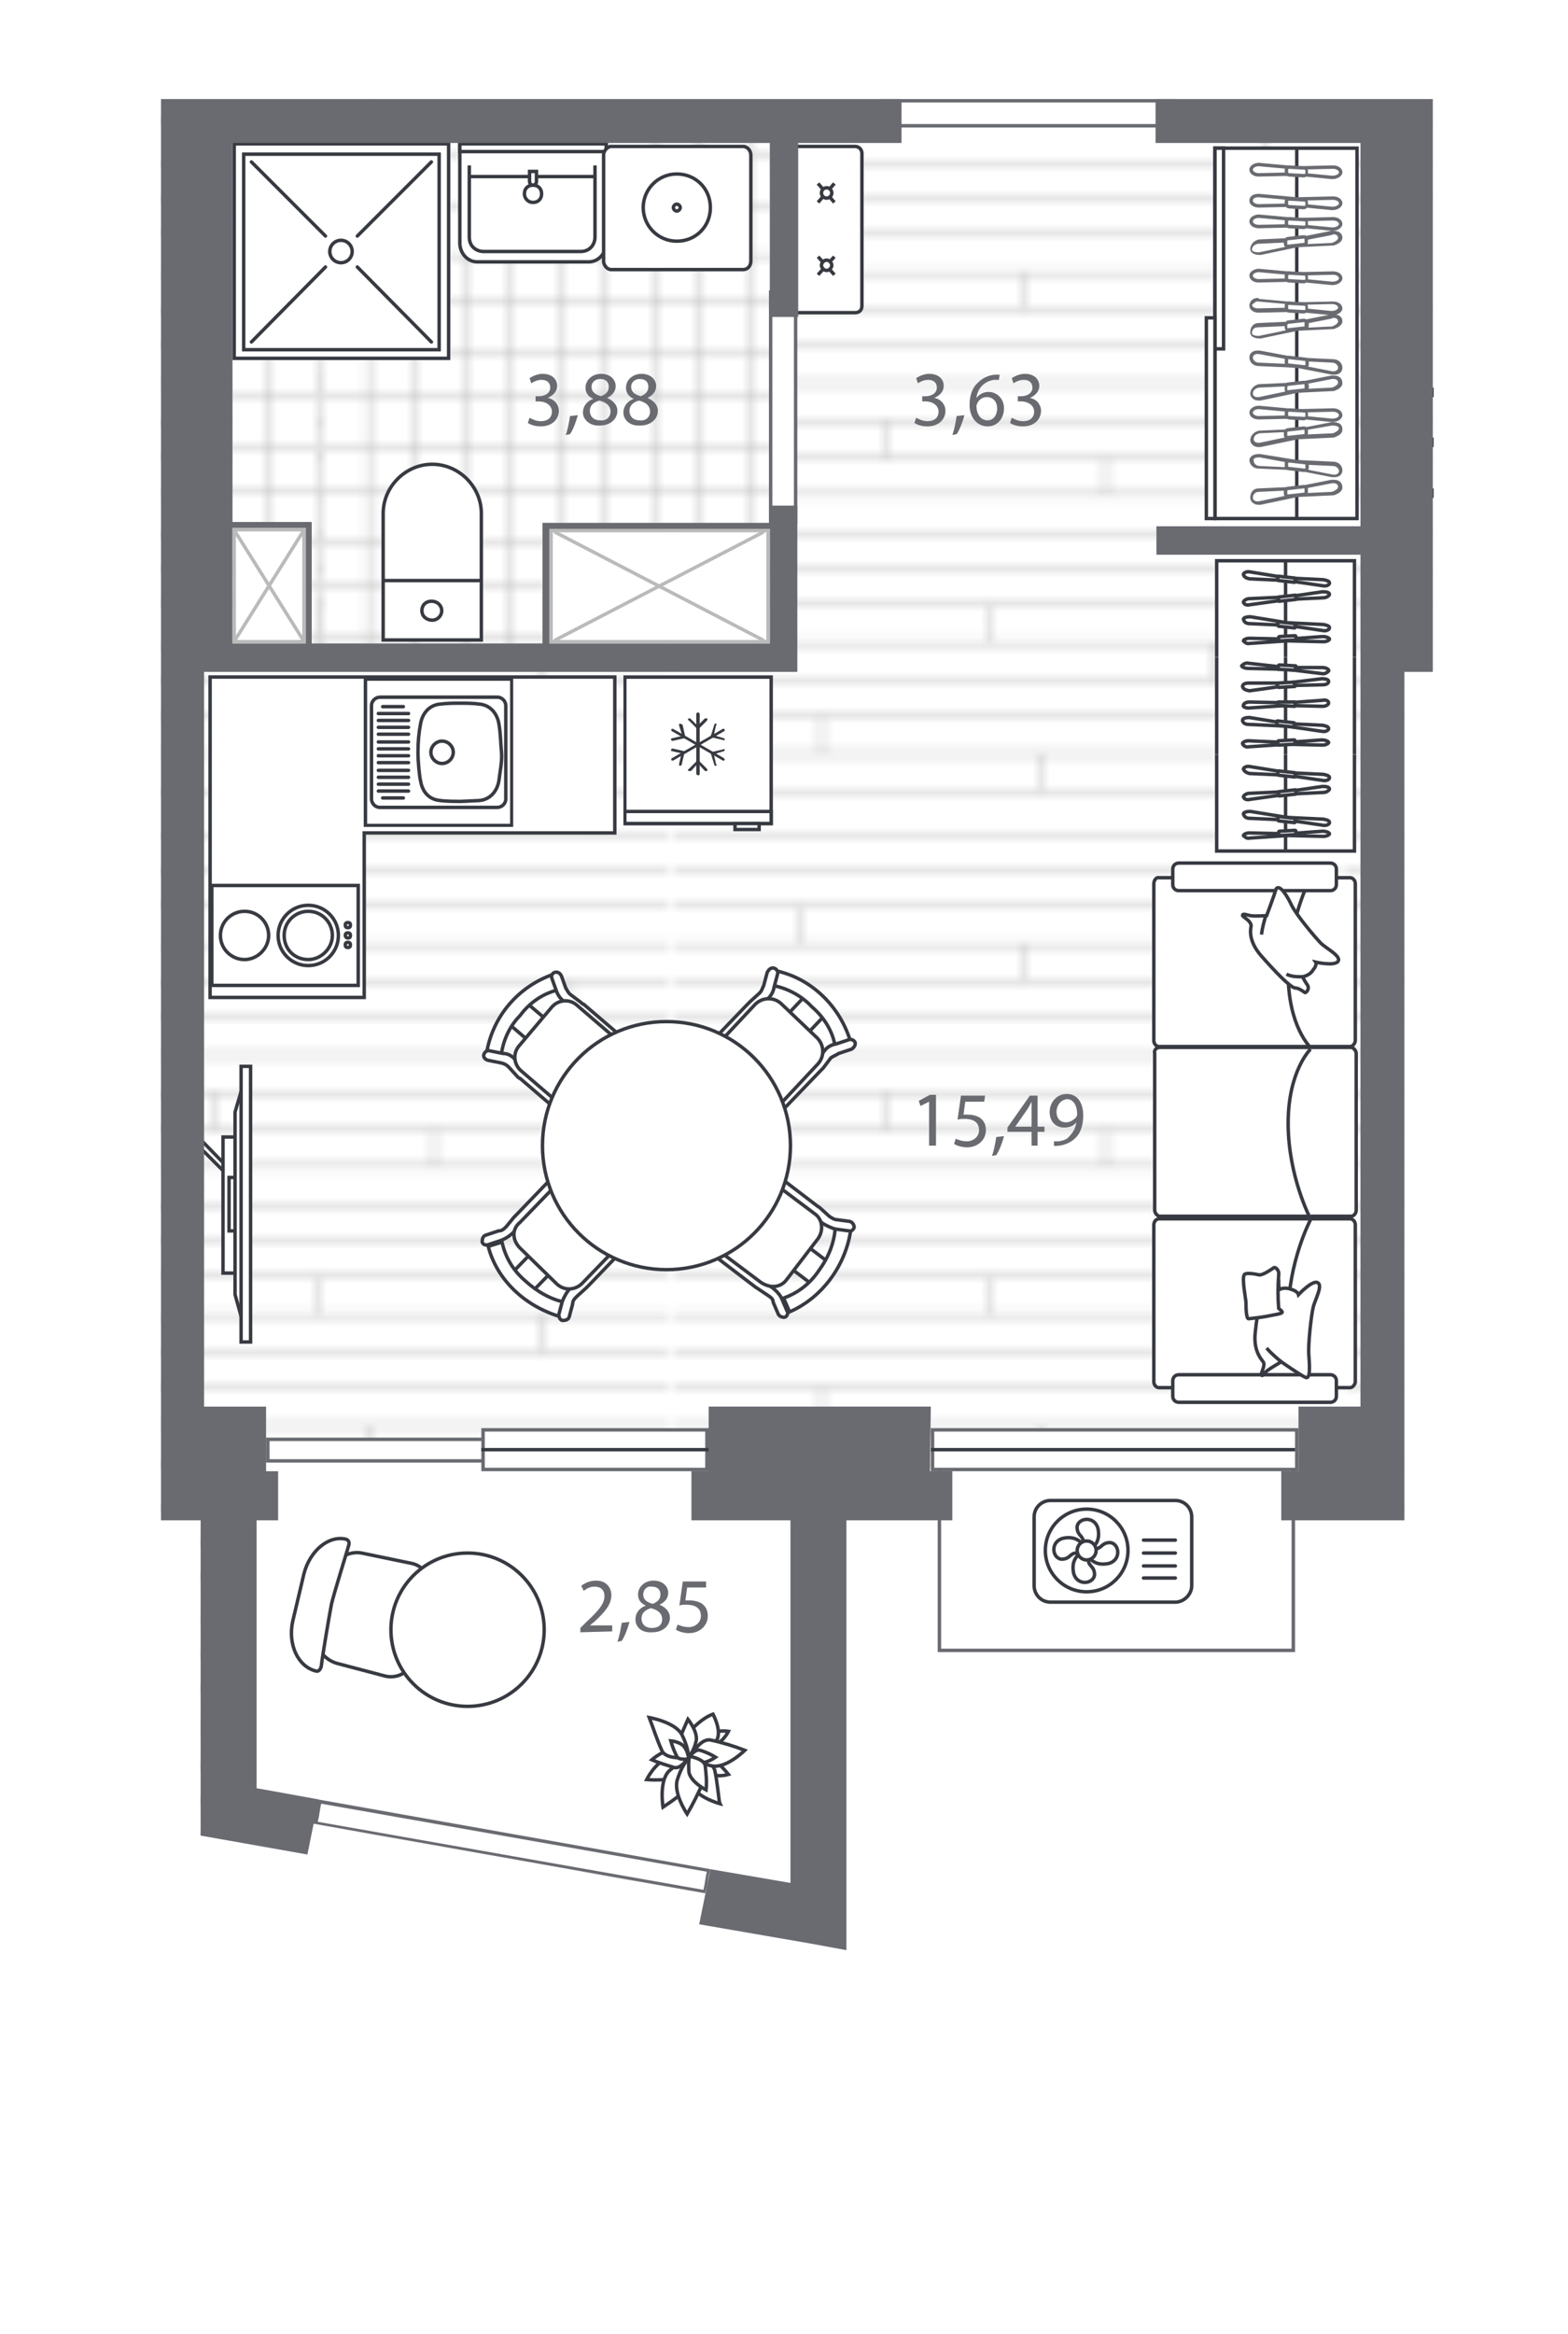
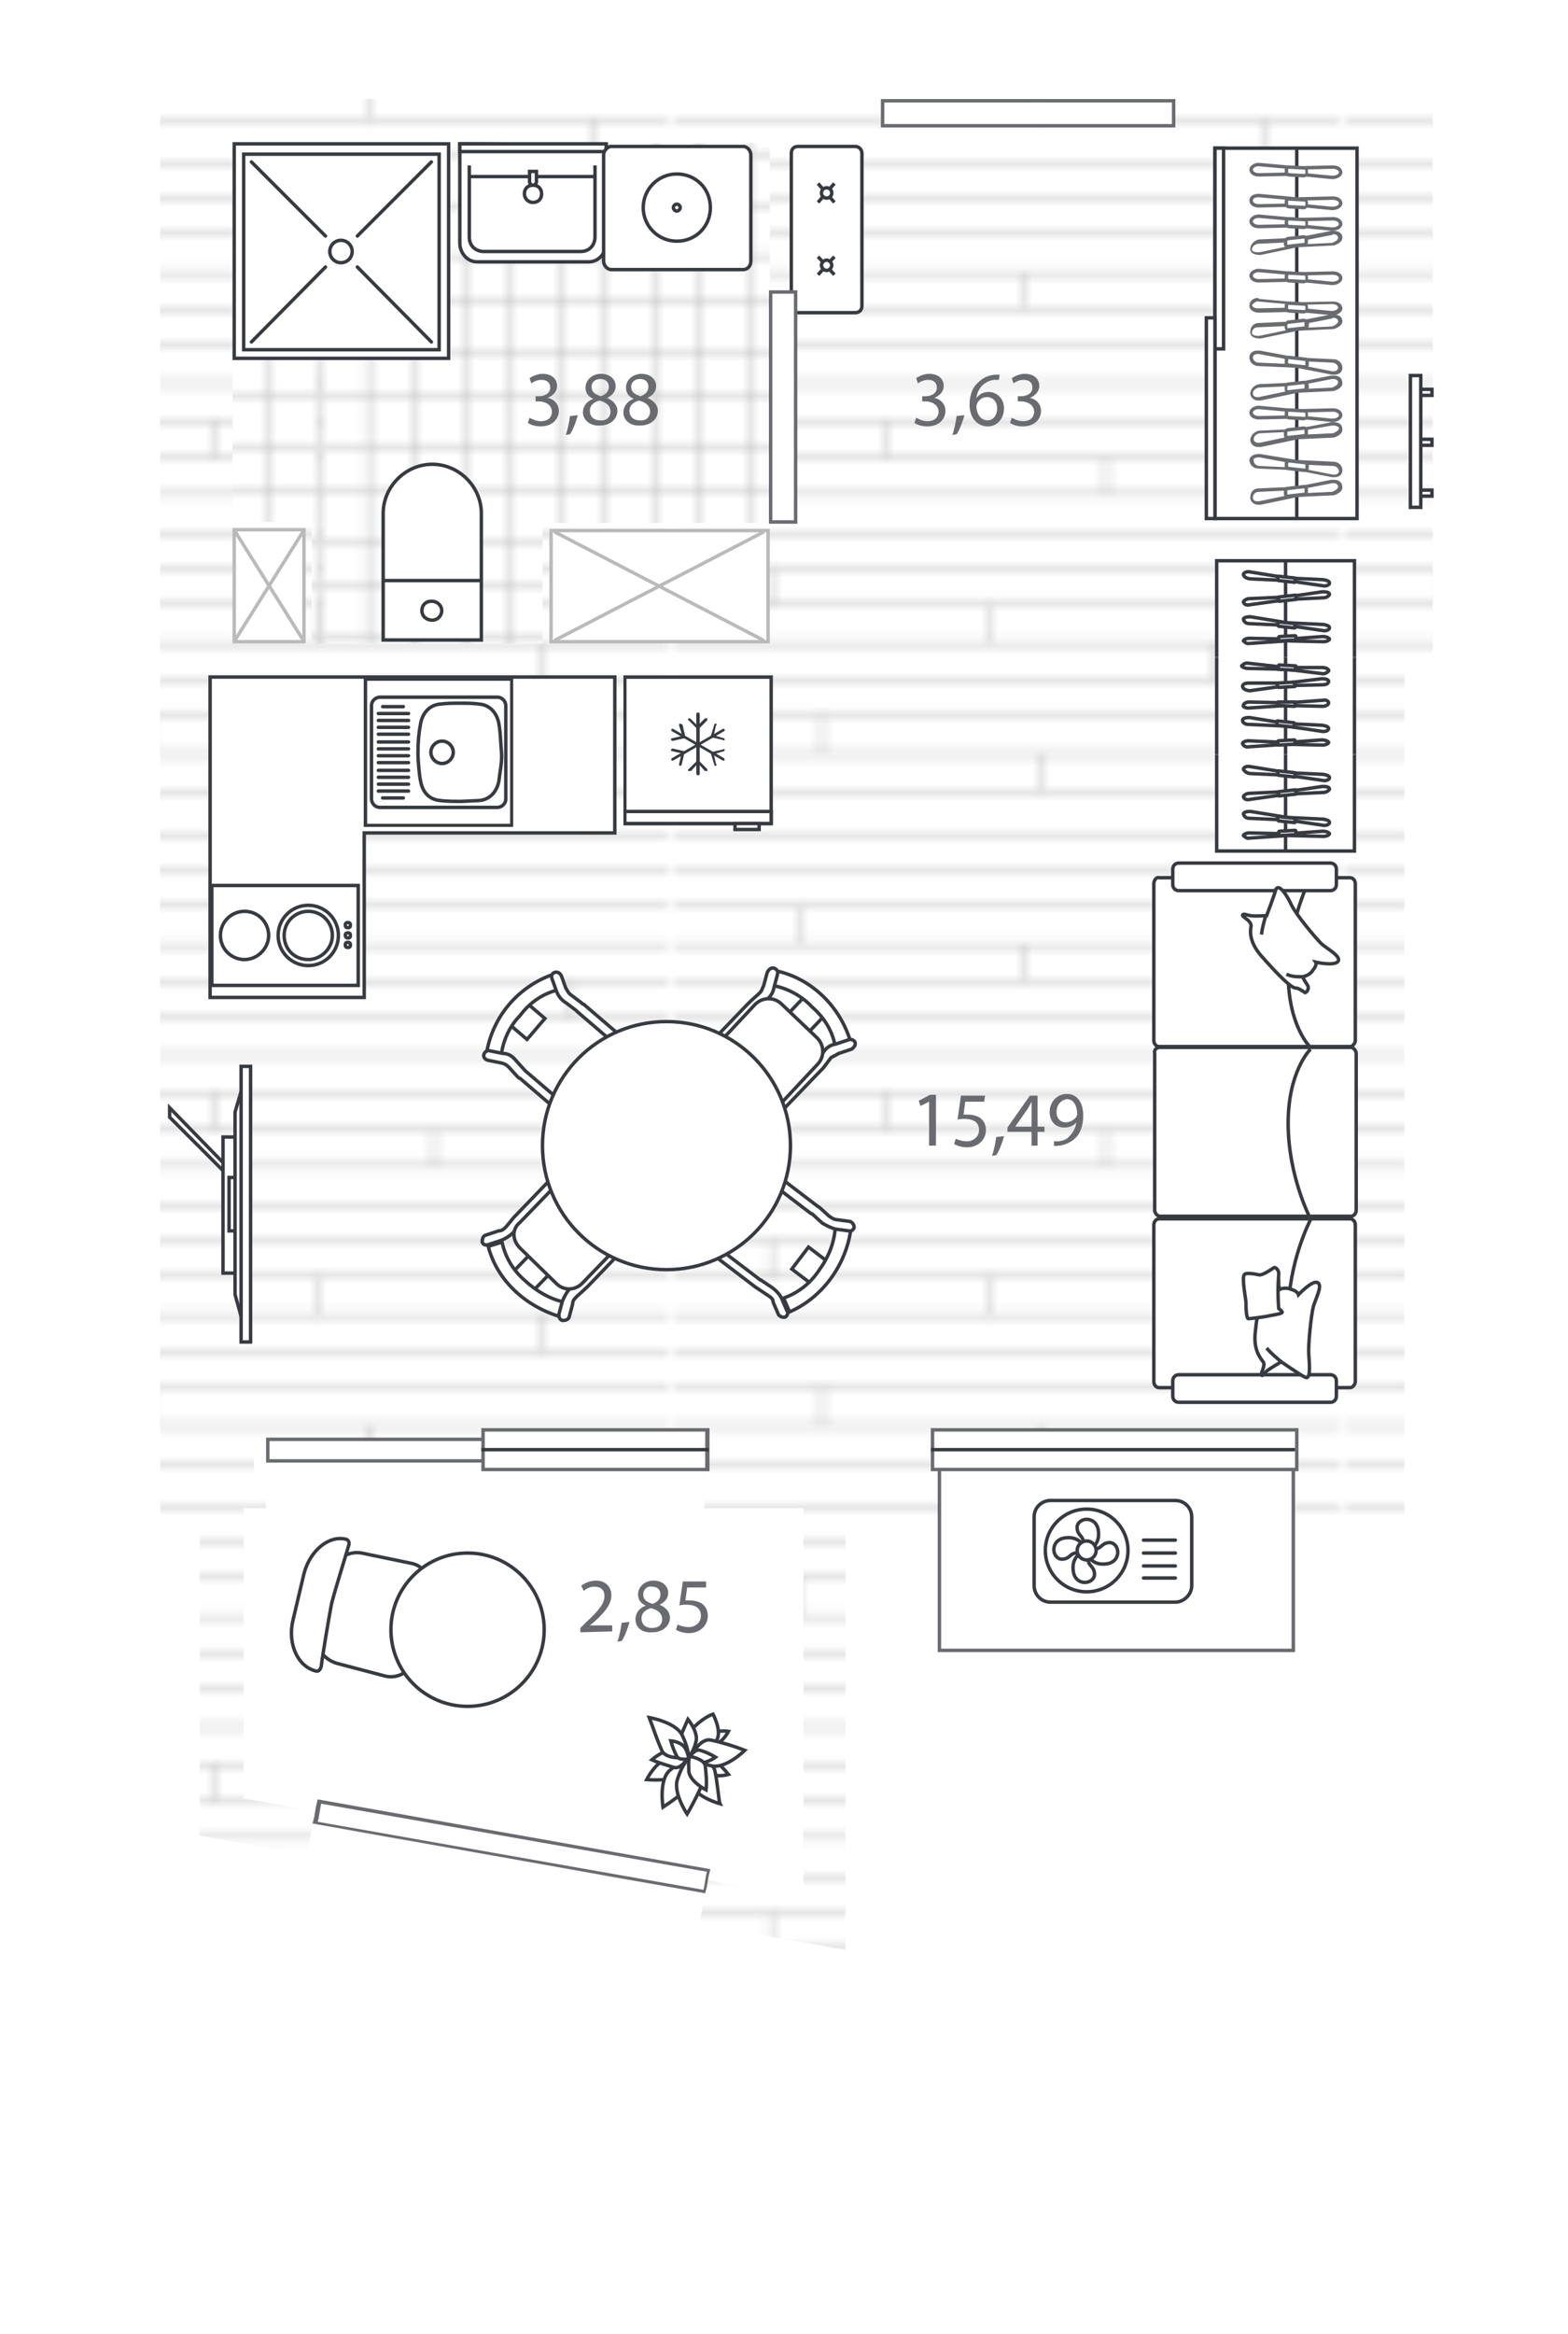
<svg xmlns="http://www.w3.org/2000/svg" xmlns:xlink="http://www.w3.org/1999/xlink" version="1.1" id="Слой_1" x="0px" y="0px" viewBox="0 0 182.1 271" style="enable-background:new 0 0 182.1 271;" xml:space="preserve">
  <style type="text/css">
	.st0{fill:#FFFFFF;stroke:#373A41;stroke-width:0.4;stroke-miterlimit:10;}
	.st1{fill-rule:evenodd;clip-rule:evenodd;fill:#373A41;}
	.st2{fill-rule:evenodd;clip-rule:evenodd;fill:#FFFFFF;stroke:#373A41;stroke-width:0.4;stroke-miterlimit:10;}
	.st3{fill:none;stroke:#373A41;stroke-width:0.4;stroke-linecap:round;stroke-linejoin:round;stroke-miterlimit:10;}
	.st4{fill:none;}
	.st5{fill:#FFFFFF;}
	.st6{fill:none;stroke:#BABABA;stroke-width:0.35;stroke-miterlimit:10;}
	.st7{fill:url(#SVGID_2_);}
	.st8{fill:url(#SVGID_3_);}
	.st9{fill:url(#SVGID_4_);}
	.st10{fill:#696B71;}
	.st11{fill:none;stroke:#373A41;stroke-width:0.4;stroke-miterlimit:10;}
	.st12{fill:#FFFFFF;stroke:#373A41;stroke-width:0.4;stroke-miterlimit:10;}
	.st13{fill:#FFFFFF;stroke:#373A41;stroke-width:0.4;stroke-miterlimit:10;}
	.st14{fill:#FFFFFF;stroke:#373A41;stroke-width:0.4;stroke-miterlimit:10;}
	.st15{fill:none;stroke:#373A41;stroke-width:0.4;stroke-linecap:round;stroke-miterlimit:10;}
	.st16{fill:#BABABA;}
	.st17{fill:none;stroke:#BABABA;stroke-width:0.4;stroke-linecap:round;stroke-miterlimit:10;}
</style>
  <symbol id="New_Symbol" viewBox="-8.7 -9.1 17.4 18.1">
    <g>
      <rect x="-8.5" y="-8.9" class="st0" width="17" height="17" />
      <g>
        <rect x="-8.5" y="6.7" class="st0" width="17" height="1.4" />
        <rect x="4.3" y="8.1" class="st0" width="2.8" height="0.7" />
      </g>
    </g>
    <g>
      <g>
        <path class="st1" d="M0,2.5L0,2.5c-0.1,0-0.2-0.1-0.2-0.2v-6.9c0-0.1,0.1-0.2,0.2-0.2l0,0c0.1,0,0.2,0.1,0.2,0.2v6.9     C0.2,2.5,0.1,2.5,0,2.5z" />
        <path class="st1" d="M1.1,2L1.1,2C1,2,0.9,2,0.8,2L-0.1,1c-0.1-0.1-0.1-0.2,0-0.2l0,0c0.1-0.1,0.2-0.1,0.2,0l0.9,0.9     C1.1,1.8,1.1,1.9,1.1,2z" />
        <path class="st1" d="M-1.1,2L-1.1,2c-0.1-0.1-0.1-0.2,0-0.2l0.9-0.9c0.1-0.1,0.2-0.1,0.2,0l0,0c0.1,0.1,0.1,0.2,0,0.2L-0.8,2     C-0.9,2-1,2-1.1,2z" />
        <path class="st1" d="M1.1-4.1L1.1-4.1C1-4.1,0.9-4.1,0.8-4.1l-0.9,0.9C-0.2-3-0.2-3-0.1-2.9l0,0c0.1,0.1,0.2,0.1,0.2,0l0.9-0.9     C1.1-3.9,1.1-4,1.1-4.1z" />
        <path class="st1" d="M-1.1-4.1L-1.1-4.1c-0.1,0.1-0.1,0.2,0,0.2l0.9,0.9c0.1,0.1,0.2,0.1,0.2,0l0,0c0.1-0.1,0.1-0.2,0-0.2     l-0.9-0.9C-0.9-4.1-1-4.1-1.1-4.1z" />
      </g>
      <g>
        <path class="st1" d="M-3.1,0.7L-3.1,0.7c0-0.1,0-0.2,0.1-0.2l5.9-3.4c0.1,0,0.2,0,0.2,0.1l0,0c0,0.1,0,0.2-0.1,0.2l-5.9,3.4     C-3,0.8-3.1,0.8-3.1,0.7z" />
        <path class="st1" d="M-2.1,1.4L-2.1,1.4c-0.1,0-0.1-0.1-0.1-0.2l0.3-1.3c0-0.1,0.1-0.1,0.2-0.1l0,0c0.1,0,0.1,0.1,0.1,0.2     l-0.3,1.3C-1.9,1.3-2,1.4-2.1,1.4z" />
        <path class="st1" d="M-3.1-0.5L-3.1-0.5c0-0.1,0.1-0.1,0.2-0.1l1.3,0.3c0.1,0,0.1,0.1,0.1,0.2v0c0,0.1-0.1,0.1-0.2,0.1L-3-0.3     C-3.1-0.3-3.2-0.4-3.1-0.5z" />
        <path class="st1" d="M3.1-1.6L3.1-1.6c0-0.1,0-0.2-0.1-0.2L1.7-2.2c-0.1,0-0.2,0-0.2,0.1l0,0c0,0.1,0,0.2,0.1,0.2l1.3,0.3     C3-1.5,3.1-1.6,3.1-1.6z" />
        <path class="st1" d="M2.1-3.5L2.1-3.5c-0.1,0-0.2,0-0.2,0.1L1.5-2.1c0,0.1,0,0.2,0.1,0.2l0,0c0.1,0,0.2,0,0.2-0.1l0.3-1.3     C2.2-3.4,2.2-3.4,2.1-3.5z" />
      </g>
      <g>
        <path class="st1" d="M3.1,0.7L3.1,0.7c0,0.1-0.1,0.1-0.2,0.1L-3-2.6c-0.1,0-0.1-0.1-0.1-0.2l0,0c0-0.1,0.1-0.1,0.2-0.1L3,0.5     C3.1,0.6,3.1,0.7,3.1,0.7z" />
        <path class="st1" d="M3.1-0.5L3.1-0.5c0,0.1,0,0.2-0.1,0.2L1.7,0.1C1.6,0.1,1.6,0,1.5,0l0,0c0-0.1,0-0.2,0.1-0.2l1.3-0.3     C3-0.6,3.1-0.5,3.1-0.5z" />
        <path class="st1" d="M2.1,1.4L2.1,1.4c-0.1,0-0.2,0-0.2-0.1L1.5,0c0-0.1,0-0.2,0.1-0.2l0,0c0.1,0,0.2,0,0.2,0.1l0.3,1.3     C2.2,1.3,2.2,1.3,2.1,1.4z" />
        <path class="st1" d="M-2.1-3.5L-2.1-3.5c-0.1,0-0.1,0.1-0.1,0.2L-1.8-2c0,0.1,0.1,0.1,0.2,0.1l0,0c0.1,0,0.1-0.1,0.1-0.2     l-0.3-1.3C-1.9-3.4-2-3.5-2.1-3.5z" />
        <path class="st1" d="M-3.1-1.6L-3.1-1.6c0,0.1,0.1,0.1,0.2,0.1l1.3-0.3c0.1,0,0.1-0.1,0.1-0.2l0,0c0-0.1-0.1-0.1-0.2-0.1L-3-1.8     C-3.1-1.8-3.2-1.7-3.1-1.6z" />
      </g>
    </g>
  </symbol>
  <symbol id="New_Symbol_1" viewBox="-8.7 -8.7 17.4 17.4">
    <rect x="-8.5" y="-8.5" class="st2" width="17" height="17" />
    <g>
      <path class="st2" d="M6.4,6.8V-6.8c0-0.5-0.4-1-1-1H-5.4c-0.5,0-1,0.4-1,1V6.8c0,0.5,0.4,1,1,1H5.4C5.9,7.8,6.4,7.4,6.4,6.8z" />
      <g>
        <g>
          <path class="st2" d="M-5.7,2.5c0-0.4,0-1.6,0.1-2.3c0.1-1.3,1-2.1,2.3-2.3C-3-2.2-1.2-2.4,0-2.4c1.2,0,2.3,0.1,3.3,0.3      c1.2,0.2,2.2,1,2.3,2.3c0.1,0.8,0.1,1.6,0.1,2.3c0,0.7,0,1.5-0.1,2.2C5.5,6,4.5,6.8,3.3,7C2.2,7.2,1,7.2,0,7.3S-2.4,7.1-3.3,7      c-1.2-0.2-2.2-1-2.3-2.3C-5.6,4.5-5.7,2.9-5.7,2.5L-5.7,2.5z" />
          <path class="st2" d="M0,1.7c0.7,0,1.3-0.6,1.3-1.3S0.7-0.9,0-0.9s-1.3,0.6-1.3,1.3S-0.7,1.7,0,1.7z" />
        </g>
        <g>
          <line class="st3" x1="-5.3" y1="-6.5" x2="-5.3" y2="-4.1" />
          <line class="st3" x1="5.3" y1="-6.5" x2="5.3" y2="-4.1" />
          <line class="st3" x1="4.5" y1="-7" x2="4.5" y2="-3.5" />
          <line class="st3" x1="3.7" y1="-7" x2="3.7" y2="-3.5" />
          <line class="st3" x1="2.9" y1="-7" x2="2.9" y2="-3.5" />
          <line class="st3" x1="2.1" y1="-7" x2="2.1" y2="-3.5" />
          <line class="st3" x1="1.2" y1="-7" x2="1.2" y2="-3.5" />
          <line class="st3" x1="0.4" y1="-7" x2="0.4" y2="-3.5" />
          <line class="st3" x1="-0.4" y1="-7" x2="-0.4" y2="-3.5" />
          <line class="st3" x1="-1.2" y1="-7" x2="-1.2" y2="-3.5" />
          <line class="st3" x1="-2.1" y1="-7" x2="-2.1" y2="-3.5" />
          <line class="st3" x1="-2.9" y1="-7" x2="-2.9" y2="-3.5" />
          <line class="st3" x1="-3.7" y1="-7" x2="-3.7" y2="-3.5" />
          <line class="st3" x1="-4.5" y1="-7" x2="-4.5" y2="-3.5" />
        </g>
      </g>
    </g>
  </symbol>
  <pattern y="271" width="77.6" height="77.6" patternUnits="userSpaceOnUse" id="SVGID_0000002685290432168050007" viewBox="0 -77.6 77.6 77.6" style="overflow:visible;">
    <g>
      <rect y="-77.6" class="st4" width="77.6" height="77.6" />
      <g>
        <rect y="-77.6" class="st4" width="77.6" height="77.6" />
        <g>
          <rect y="-77.6" class="st5" width="77.4" height="77.4" />
        </g>
        <g>
          <g>
            <line class="st6" x1="77.4" y1="-0.2" x2="0" y2="-0.2" />
            <line class="st6" x1="77.4" y1="-5.7" x2="0" y2="-5.7" />
            <line class="st6" x1="77.4" y1="-11.2" x2="0" y2="-11.2" />
            <line class="st6" x1="77.4" y1="-16.8" x2="0" y2="-16.8" />
            <line class="st6" x1="77.4" y1="-22.3" x2="0" y2="-22.3" />
            <line class="st6" x1="77.4" y1="-27.8" x2="0" y2="-27.8" />
            <line class="st6" x1="77.4" y1="-33.3" x2="0" y2="-33.3" />
            <line class="st6" x1="77.4" y1="-38.9" x2="0" y2="-38.9" />
            <line class="st6" x1="77.4" y1="-44.4" x2="0" y2="-44.4" />
            <line class="st6" x1="77.4" y1="-49.9" x2="0" y2="-49.9" />
            <line class="st6" x1="77.4" y1="-55.4" x2="0" y2="-55.4" />
            <line class="st6" x1="77.4" y1="-61" x2="0" y2="-61" />
            <line class="st6" x1="77.4" y1="-66.5" x2="0" y2="-66.5" />
            <line class="st6" x1="77.4" y1="-72" x2="0" y2="-72" />
          </g>
          <g>
            <line class="st6" x1="5.6" y1="-0.2" x2="5.6" y2="-77.6" />
            <line class="st6" x1="11.1" y1="-0.2" x2="11.1" y2="-77.6" />
            <line class="st6" x1="16.6" y1="-0.2" x2="16.6" y2="-77.6" />
            <line class="st6" x1="22.2" y1="-0.2" x2="22.2" y2="-77.6" />
            <line class="st6" x1="27.7" y1="-0.2" x2="27.7" y2="-77.6" />
            <line class="st6" x1="33.2" y1="-0.2" x2="33.2" y2="-77.6" />
            <line class="st6" x1="38.7" y1="-0.2" x2="38.7" y2="-77.6" />
            <line class="st6" x1="44.3" y1="-0.2" x2="44.3" y2="-77.6" />
            <line class="st6" x1="49.8" y1="-0.2" x2="49.8" y2="-77.6" />
            <line class="st6" x1="55.3" y1="-0.2" x2="55.3" y2="-77.6" />
            <line class="st6" x1="60.8" y1="-0.2" x2="60.8" y2="-77.6" />
            <line class="st6" x1="66.4" y1="-0.2" x2="66.4" y2="-77.6" />
            <line class="st6" x1="71.9" y1="-0.2" x2="71.9" y2="-77.6" />
            <line class="st6" x1="77.4" y1="-0.2" x2="77.4" y2="-77.6" />
          </g>
        </g>
      </g>
    </g>
  </pattern>
  <pattern y="271" width="77.4" height="77.6" patternUnits="userSpaceOnUse" id="SVGID_0000014504631153667829452" viewBox="0 -77.6 77.4 77.6" style="overflow:visible;">
    <g>
      <rect y="-77.6" class="st4" width="77.4" height="77.6" />
      <g>
        <rect y="-77.6" class="st4" width="77.4" height="77.6" />
        <rect y="-77.4" class="st5" width="77.4" height="77.4" />
        <g>
          <line class="st6" x1="0" y1="-77.4" x2="77.4" y2="-77.4" />
          <line class="st6" x1="0" y1="-73.2" x2="77.4" y2="-73.2" />
          <line class="st6" x1="0" y1="-68.8" x2="77.4" y2="-68.8" />
          <line class="st6" x1="0" y1="-64.5" x2="77.4" y2="-64.5" />
          <line class="st6" x1="0" y1="-60.3" x2="77.4" y2="-60.3" />
          <line class="st6" x1="0" y1="-55.9" x2="77.4" y2="-55.9" />
          <line class="st6" x1="0" y1="-51.6" x2="77.4" y2="-51.6" />
          <line class="st6" x1="0" y1="-47.3" x2="77.4" y2="-47.3" />
          <line class="st6" x1="0" y1="-43" x2="77.4" y2="-43" />
          <line class="st6" x1="0" y1="-38.7" x2="77.4" y2="-38.7" />
          <line class="st6" x1="0" y1="-34.4" x2="77.4" y2="-34.4" />
          <line class="st6" x1="0" y1="-30.1" x2="77.4" y2="-30.1" />
          <line class="st6" x1="0" y1="-25.8" x2="77.4" y2="-25.8" />
          <line class="st6" x1="0" y1="-21.5" x2="77.4" y2="-21.5" />
          <line class="st6" x1="0" y1="-17.2" x2="77.4" y2="-17.2" />
          <line class="st6" x1="0" y1="-12.9" x2="77.4" y2="-12.9" />
          <line class="st6" x1="0" y1="-8.6" x2="77.4" y2="-8.6" />
          <line class="st6" x1="0" y1="-4.3" x2="77.4" y2="-4.3" />
          <g>
            <line class="st6" x1="8.8" y1="-4.3" x2="8.8" y2="0" />
            <line class="st6" x1="34.4" y1="-8.6" x2="34.4" y2="-4.3" />
            <line class="st6" x1="60" y1="-12.9" x2="60" y2="-8.6" />
          </g>
          <g>
            <line class="st6" x1="14.7" y1="-21.5" x2="14.7" y2="-17.2" />
            <line class="st6" x1="40.3" y1="-25.8" x2="40.3" y2="-21.5" />
            <line class="st6" x1="65.9" y1="-30.1" x2="65.9" y2="-25.8" />
          </g>
          <g>
            <line class="st6" x1="27" y1="-43" x2="27" y2="-38.7" />
            <line class="st6" x1="52.5" y1="-47.3" x2="52.5" y2="-43" />
          </g>
          <g>
            <line class="st6" x1="11.1" y1="-60.3" x2="11.1" y2="-55.9" />
            <line class="st6" x1="36.7" y1="-64.5" x2="36.7" y2="-60.3" />
            <line class="st6" x1="62.3" y1="-68.8" x2="62.3" y2="-64.5" />
          </g>
        </g>
      </g>
    </g>
  </pattern>
  <pattern y="271" width="77.4" height="77.6" patternUnits="userSpaceOnUse" id="SVGID_1_" viewBox="0 -77.6 77.4 77.6" style="overflow:visible;">
    <g>
      <rect y="-77.6" class="st4" width="77.4" height="77.6" />
      <g>
        <rect y="-77.6" class="st4" width="77.4" height="77.6" />
        <rect y="-77.4" class="st5" width="77.4" height="77.4" />
        <g>
          <line class="st6" x1="0" y1="-77.4" x2="77.4" y2="-77.4" />
          <line class="st6" x1="0" y1="-73.2" x2="77.4" y2="-73.2" />
          <line class="st6" x1="0" y1="-68.8" x2="77.4" y2="-68.8" />
          <line class="st6" x1="0" y1="-64.5" x2="77.4" y2="-64.5" />
          <line class="st6" x1="0" y1="-60.3" x2="77.4" y2="-60.3" />
          <line class="st6" x1="0" y1="-55.9" x2="77.4" y2="-55.9" />
          <line class="st6" x1="0" y1="-51.6" x2="77.4" y2="-51.6" />
          <line class="st6" x1="0" y1="-47.3" x2="77.4" y2="-47.3" />
          <line class="st6" x1="0" y1="-43" x2="77.4" y2="-43" />
          <line class="st6" x1="0" y1="-38.7" x2="77.4" y2="-38.7" />
          <line class="st6" x1="0" y1="-34.4" x2="77.4" y2="-34.4" />
          <line class="st6" x1="0" y1="-30.1" x2="77.4" y2="-30.1" />
          <line class="st6" x1="0" y1="-25.8" x2="77.4" y2="-25.8" />
          <line class="st6" x1="0" y1="-21.5" x2="77.4" y2="-21.5" />
          <line class="st6" x1="0" y1="-17.2" x2="77.4" y2="-17.2" />
          <line class="st6" x1="0" y1="-12.9" x2="77.4" y2="-12.9" />
          <line class="st6" x1="0" y1="-8.6" x2="77.4" y2="-8.6" />
          <line class="st6" x1="0" y1="-4.3" x2="77.4" y2="-4.3" />
          <g>
            <line class="st6" x1="8.8" y1="-4.3" x2="8.8" y2="0" />
            <line class="st6" x1="34.4" y1="-8.6" x2="34.4" y2="-4.3" />
            <line class="st6" x1="60" y1="-12.9" x2="60" y2="-8.6" />
          </g>
          <g>
            <line class="st6" x1="14.7" y1="-21.5" x2="14.7" y2="-17.2" />
            <line class="st6" x1="40.3" y1="-25.8" x2="40.3" y2="-21.5" />
            <line class="st6" x1="65.9" y1="-30.1" x2="65.9" y2="-25.8" />
          </g>
          <g>
-             <line class="st6" x1="27" y1="-43" x2="27" y2="-38.7" />
            <line class="st6" x1="52.5" y1="-47.3" x2="52.5" y2="-43" />
          </g>
          <g>
            <line class="st6" x1="11.1" y1="-60.3" x2="11.1" y2="-55.9" />
            <line class="st6" x1="36.7" y1="-64.5" x2="36.7" y2="-60.3" />
            <line class="st6" x1="62.3" y1="-68.8" x2="62.3" y2="-64.5" />
          </g>
        </g>
      </g>
    </g>
  </pattern>
  <g id="Текстуры">
    <pattern id="SVGID_2_" xlink:href="#SVGID_1_" patternTransform="matrix(-1 0 0 1 -29406.422 19430.986)">
	</pattern>
    <polygon class="st7" points="82.2,218.8 82.5,216.9 82.4,217.8  " />
    <pattern id="SVGID_3_" xlink:href="#SVGID_0000014504631153667829452" patternTransform="matrix(-1 0 0 1 -29406.422 19481.648)">
	</pattern>
    <path class="st8" d="M163.1,176.5V78h3.3V11.5H18.6v165h4.6v36.6l12.4,2.2l0.7-3.5l45.6,8.1l-0.7,3.5l13.2,2.3l3.8,0.7v-49.9h12.3   v-5.7h38.1v5.7H163.1z M82.2,218.8l0.2-1l0.2-0.8L82.2,218.8z" />
    <pattern id="SVGID_4_" xlink:href="#SVGID_0000002685290432168050007" patternTransform="matrix(-1 0 0 1 -29369.18 19481.584)">
	</pattern>
    <polygon class="st9" points="89.4,36.8 89.4,58.7 89.4,58.7 89.4,60.7 63,60.7 63,74.7 36.2,74.7 36.2,60.6 27,60.6 27,16.6    62.6,16.6 89.4,16.6 89.4,36.8  " />
    <polygon class="st5" points="83.9,218.6 82.3,218.3 28.3,208.8 28.3,175.1 30.9,175.1 30.9,172.2 29.5,172.2 29.5,168.4    57.3,168.4 57.3,169.4 81.8,169.4 81.8,175.1 93.3,175.1 93.3,220.3  " />
  </g>
  <g id="Окна">
    <g>
      <rect x="109.1" y="168.2" class="st5" width="41.1" height="23.4" />
      <path class="st10" d="M150,168.4v23h-40.7v-23H150 M150.4,168h-41.5v23.8h41.5V168L150.4,168z" />
    </g>
    <g>
      <rect x="31.1" y="167.1" class="st5" width="26.6" height="2.5" />
      <path class="st10" d="M57.5,167.3v2.1H31.3v-2.1H57.5 M57.9,166.9h-27v2.9h27V166.9L57.9,166.9z" />
    </g>
    <g>
      <rect x="108.3" y="166" class="st5" width="42.3" height="4.6" />
      <g>
        <path class="st10" d="M150.4,166.2v4.2h-41.9v-4.2H150.4 M150.8,165.8h-42.7v5h42.7V165.8L150.8,165.8z" />
      </g>
    </g>
    <g>
      <polygon class="st5" points="36.6,211.6 37,209.8 37.1,209.1 82.3,217.1 82.2,217.7 81.9,218.9 81.8,219.6   " />
      <g>
        <path class="st10" d="M37.3,209.4l44.8,7.9l-0.1,0.4l-0.2,1.2l-0.1,0.5l-44.8-7.9l0.1-0.4l0.2-1.2L37.3,209.4 M36.9,208.9     l-0.2,0.8l-0.2,1.2l-0.2,0.8l45.6,8.1l0.2-0.8l0.2-1.2l0.2-0.8L36.9,208.9L36.9,208.9z" />
      </g>
    </g>
    <g>
      <rect x="56.1" y="166" class="st5" width="26.1" height="4.6" />
      <g>
        <path class="st10" d="M81.9,166.2v4.2H56.3v-4.2H81.9 M82.3,165.8H55.9v5h26.5V165.8L82.3,165.8z" />
      </g>
    </g>
    <line class="st11" x1="108.1" y1="168.3" x2="150.4" y2="168.3" />
    <line class="st11" x1="82.3" y1="168.3" x2="55.9" y2="168.3" />
  </g>
  <g id="Ванна">
    <g>
      <g>
        <path class="st2" d="M55.9,74.3H44.5V59.6c0-3.1,2.6-5.7,5.7-5.7c3.1,0,5.7,2.6,5.7,5.7L55.9,74.3L55.9,74.3z" />
        <line class="st11" x1="44.5" y1="67.4" x2="55.9" y2="67.4" />
      </g>
      <path class="st0" d="M51.3,70.9c0,0.6-0.5,1.1-1.1,1.1S49,71.6,49,70.9s0.5-1.1,1.1-1.1C50.8,69.8,51.3,70.3,51.3,70.9z" />
    </g>
    <g>
      <path class="st2" d="M53.4,16.7V18v7v3.2c0,1.2,0.9,2.2,2,2.2h13c1.1,0,2-1,2-2.2V25v-7v-1.2L53.4,16.7L53.4,16.7z" />
      <path class="st0" d="M54.5,19.2v8.3c0,1.2,0.9,1.7,1.7,1.7h11.2c1.2,0,1.7-0.9,1.7-1.7v-8.3" />
      <rect x="53.4" y="16.7" class="st0" width="17" height="0.9" />
      <line class="st11" x1="54.5" y1="20.5" x2="69.2" y2="20.5" />
      <g>
        <path class="st0" d="M60.9,22.5c0,0.5,0.4,1,1,1s1-0.4,1-1s-0.4-1-1-1S60.9,21.9,60.9,22.5z" />
        <path class="st0" d="M62.3,19.9h-0.8v1.2c0,0.2,0.2,0.4,0.4,0.4l0,0c0.2,0,0.4-0.2,0.4-0.4C62.3,21.1,62.3,19.9,62.3,19.9z" />
      </g>
    </g>
    <g>
      <g>
        <rect x="27.2" y="16.7" class="st2" width="24.9" height="24.9" />
        <rect x="28.3" y="17.9" class="st2" width="22.7" height="22.7" />
      </g>
      <line class="st3" x1="37.8" y1="31" x2="29.2" y2="39.7" />
      <line class="st3" x1="50.1" y1="18.8" x2="41.5" y2="27.4" />
      <line class="st3" x1="41.5" y1="31" x2="50.1" y2="39.7" />
      <line class="st3" x1="29.2" y1="18.8" x2="37.8" y2="27.4" />
      <circle class="st2" cx="39.6" cy="29.2" r="1.3" />
    </g>
    <g>
      <g>
        <g>
          <path class="st0" d="M70.1,18v12.3c0,0.5,0.4,1,0.9,1h15.3c0.5,0,0.9-0.4,0.9-1V18c0-0.5-0.4-1-0.9-1H70.9      C70.5,17.1,70.1,17.5,70.1,18z" />
          <g>
            <path class="st0" d="M74.7,24.1c0,2.1,1.7,3.9,3.9,3.9s3.9-1.7,3.9-3.9s-1.7-3.9-3.9-3.9S74.7,22,74.7,24.1z" />
            <path class="st0" d="M78.2,24.1c0,0.2,0.2,0.4,0.4,0.4c0.2,0,0.4-0.2,0.4-0.4s-0.2-0.4-0.4-0.4C78.4,23.7,78.2,23.9,78.2,24.1z       " />
          </g>
        </g>
      </g>
    </g>
  </g>
  <g id="Мебель">
    <g>
      <g>
        <g>
          <g>
            <rect x="164.3" y="45.2" class="st0" width="2" height="0.7" />
            <rect x="164.3" y="51" class="st0" width="2" height="0.7" />
            <rect x="164.3" y="56.9" class="st0" width="2" height="0.7" />
          </g>
          <path class="st0" d="M163.8,43.6v15.3h1.2V43.6H163.8z" />
        </g>
      </g>
    </g>
    <g>
      <g>
        <g>
          <rect x="59.6" y="117.1" transform="matrix(0.65 -0.76 0.76 0.65 -68.661 88.034)" class="st12" width="3.2" height="2.8" />
          <path class="st0" d="M64.3,113.1c-4.1,1.4-7.1,4.9-7.8,9.2l1.7,0.3c0.2-1.8,1-3.5,2.2-4.7c1.1-1.5,2.7-2.6,4.5-3L64.3,113.1      L64.3,113.1z" />
          <path class="st0" d="M73.6,122.2L73.6,122.2c-0.2,0.3-0.6,0.3-0.9,0.1l-5.6-4.8c-0.1-0.1-0.1-0.1-0.2-0.2l-1.2-0.9      c-0.5-0.3-0.9-0.8-1.1-1.4l-0.5-1.4l0,0c-0.1-0.3,0-0.6,0.3-0.7l0,0c0.3-0.1,0.6,0,0.8,0.4l0.5,1.4c0.2,0.3,0.3,0.6,0.6,0.8      l1.2,0.9c0.1,0.1,0.2,0.2,0.3,0.2l5.6,4.8l0,0C73.9,121.4,73.8,121.9,73.6,122.2L73.6,122.2L73.6,122.2z" />
          <path class="st0" d="M66.8,130.1L66.8,130.1c0.2-0.3,0.2-0.6-0.1-0.9l-5.6-4.8c-0.1-0.1-0.1-0.1-0.2-0.2l-1-1.1      c-0.4-0.5-0.9-0.8-1.5-0.8l-1.5-0.3l0,0c-0.3-0.1-0.6,0.1-0.7,0.4l0,0c-0.1,0.3,0.1,0.6,0.5,0.7l1.5,0.3      c0.4,0.1,0.6,0.2,0.9,0.5l1,1.1c0.1,0.1,0.2,0.2,0.3,0.2l5.6,4.8C66.2,130.4,66.6,130.4,66.8,130.1L66.8,130.1L66.8,130.1z" />
-           <path class="st0" d="M60.3,121.4L60.3,121.4c-0.8,0.9-0.6,2.2,0.2,2.9l6.4,5.5c0.3,0.2,0.7,0.3,1-0.1l5.7-6.6      c0.2-0.3,0.2-0.6-0.2-0.9l-6.4-5.5l0,0c-0.9-0.8-2.2-0.6-2.9,0.2L60.3,121.4L60.3,121.4z" />
        </g>
        <g>
          <rect x="60.2" y="146.1" transform="matrix(0.697 -0.718 0.718 0.697 -87.262 89.038)" class="st13" width="2.8" height="3.2" />
          <path class="st0" d="M65.2,152.9l0.5-1.7c-1.7-0.3-3.4-1.3-4.7-2.5c-1.4-1.2-2.3-2.7-2.7-4.5l-1.6,0.5      C57.7,148.6,61,151.7,65.2,152.9L65.2,152.9z" />
          <path class="st0" d="M73.5,143L73.5,143c0.3,0.3,0.3,0.6,0,0.9l0,0l-5.1,5.3c-0.1,0.1-0.2,0.2-0.3,0.3l-1.1,1      c-0.3,0.3-0.5,0.5-0.5,0.9l-0.4,1.5c-0.1,0.3-0.4,0.4-0.8,0.4l0,0c-0.3-0.1-0.4-0.4-0.4-0.7l0,0l0.4-1.5      c0.2-0.5,0.5-1.1,0.9-1.5l1.1-1c0.1-0.1,0.1-0.1,0.2-0.2l5.1-5.3C73,142.9,73.3,142.9,73.5,143L73.5,143L73.5,143z" />
          <path class="st0" d="M66,135.7L66,135.7c-0.3-0.3-0.6-0.3-0.9,0l-5.1,5.3c-0.1,0.1-0.2,0.2-0.3,0.3l-0.9,1.1      c-0.3,0.3-0.5,0.5-0.9,0.5l-1.5,0.5c-0.3,0.1-0.4,0.4-0.4,0.8l0,0c0.1,0.3,0.4,0.4,0.7,0.3l0,0l1.5-0.5c0.5-0.2,1-0.5,1.5-1      l0.9-1.1c0.1-0.1,0.1-0.1,0.2-0.2l5.1-5.3C66.3,136.4,66.3,136,66,135.7L66,135.7L66,135.7z" />
          <path class="st0" d="M60.4,144.9l4.2,4.1c0.9,0.9,2.2,0.8,3,0l0,0l5.9-6.1c0.3-0.3,0.3-0.7,0.1-1l-6.3-6.1c-0.3-0.3-0.7-0.3-1,0      l-5.9,6.1C59.4,142.7,59.5,144,60.4,144.9L60.4,144.9L60.4,144.9z" />
        </g>
        <g>
          <rect x="92.3" y="116.1" transform="matrix(0.689 -0.725 0.725 0.689 -56.17 104.555)" class="st14" width="2.8" height="3.2" />
          <path class="st0" d="M98.8,121c-1.2-4.1-4.5-7.4-8.7-8.3l-0.4,1.7c1.7,0.3,3.4,1.2,4.6,2.5c1.4,1.2,2.4,2.8,2.7,4.6L98.8,121      L98.8,121z" />
          <path class="st0" d="M89.4,129.8L89.4,129.8c-0.3-0.3-0.3-0.6,0-0.9l5.1-5.3c0.1-0.1,0.1-0.1,0.2-0.2l0.9-1.2      c0.3-0.5,0.8-0.9,1.5-1l1.5-0.5l0,0c0.3-0.1,0.6,0.1,0.7,0.3l0,0c0.1,0.3-0.1,0.6-0.4,0.8l-1.5,0.5c-0.3,0.2-0.6,0.3-0.9,0.5      l-0.9,1.2c-0.1,0.1-0.2,0.2-0.3,0.3l-5.1,5.3l0,0C90,130.1,89.7,130.1,89.4,129.8L89.4,129.8L89.4,129.8z" />
          <path class="st0" d="M81.7,122.6L81.7,122.6c0.3,0.3,0.6,0.2,0.9,0l5.1-5.3c0.1-0.1,0.1-0.1,0.2-0.2l1.1-1      c0.5-0.4,0.8-0.9,0.9-1.5l0.4-1.5l0,0c0.1-0.3-0.1-0.6-0.4-0.7l0,0c-0.3-0.1-0.6,0.1-0.8,0.5l-0.4,1.5c-0.2,0.4-0.2,0.6-0.5,0.9      l-1.1,1c-0.1,0.1-0.2,0.2-0.3,0.3l-5.1,5.3C81.5,122,81.5,122.3,81.7,122.6L81.7,122.6L81.7,122.6z" />
          <path class="st0" d="M90.7,116.5L90.7,116.5c-0.9-0.8-2.2-0.7-3,0.1l-5.8,6.2c-0.3,0.3-0.3,0.7,0,1l6.3,6c0.3,0.3,0.6,0.2,1-0.1      l5.8-6.2l0,0c0.8-0.9,0.7-2.2-0.1-3L90.7,116.5L90.7,116.5z" />
        </g>
        <g>
          <rect x="92.5" y="145.4" transform="matrix(0.605 -0.796 0.796 0.605 -79.743 132.991)" class="st13" width="3.2" height="2.8" />
          <path class="st0" d="M98.8,142.8l-1.8-0.3c-0.1,1.8-0.8,3.5-1.9,5c-1,1.5-2.4,2.6-4.1,3.2l0.7,1.6      C95.4,150.7,98.2,147,98.8,142.8L98.8,142.8z" />
          <path class="st0" d="M88.1,135.6L88.1,135.6c0.2-0.3,0.6-0.3,0.9-0.1l0,0l5.9,4.5c0.1,0.1,0.2,0.1,0.3,0.2l1.1,1      c0.3,0.2,0.6,0.4,0.9,0.4l1.5,0.2c0.3,0.1,0.5,0.4,0.5,0.7l0,0c-0.1,0.3-0.4,0.5-0.6,0.4l0,0l-1.5-0.2c-0.5-0.1-1.1-0.4-1.6-0.7      l-1.1-1c-0.1-0.1-0.1-0.1-0.2-0.1l-5.9-4.5C87.9,136.2,87.8,135.9,88.1,135.6L88.1,135.6L88.1,135.6z" />
          <path class="st0" d="M81.7,144L81.7,144c-0.2,0.3-0.2,0.6,0.1,0.9l5.9,4.5c0.1,0.1,0.2,0.1,0.3,0.2l1.2,0.8      c0.3,0.2,0.6,0.4,0.6,0.8l0.6,1.4c0.1,0.2,0.5,0.4,0.8,0.3l0,0c0.2-0.1,0.4-0.5,0.2-0.7l0,0l-0.6-1.4c-0.2-0.5-0.7-1-1.1-1.3      l-1.2-0.8c-0.1-0.1-0.1-0.1-0.2-0.1l-5.9-4.5C82.2,143.7,81.9,143.7,81.7,144L81.7,144L81.7,144z" />
-           <path class="st0" d="M91.4,148.5l3.6-4.7c0.7-1,0.5-2.3-0.4-2.9l0,0l-6.8-5.1c-0.3-0.2-0.7-0.2-1,0l-5.3,7      c-0.2,0.3-0.2,0.7,0.1,1l6.8,5.1C89.5,149.6,90.7,149.5,91.4,148.5L91.4,148.5L91.4,148.5z" />
        </g>
        <circle class="st0" cx="77.4" cy="133" r="14.4" />
      </g>
    </g>
    <g>
      <g>
        <g>
          <path class="st0" d="M134.7,121.6h22.2c0.3,0,0.6,0.4,0.6,0.7v18.2c0,0.4-0.3,0.7-0.6,0.7h-22.2c-0.3,0-0.6-0.4-0.6-0.7v-18.2      C134,121.9,134.3,121.6,134.7,121.6z" />
          <path class="st0" d="M152.2,121.8c0,0-2.6,2.5-2.6,8.6c0,6.2,2.6,11.1,2.6,11.1" />
        </g>
        <path class="st0" d="M134,142.2v18.2c0,0.4,0.3,0.7,0.6,0.7h22.2c0.3,0,0.6-0.4,0.6-0.7v-18.2c0-0.4-0.3-0.7-0.6-0.7h-22.2     C134.3,141.5,134,141.8,134,142.2z" />
        <path class="st0" d="M152.2,141.6c0,0-2.6,4.9-2.6,11.1s2.6,8.6,2.6,8.6" />
        <g>
          <path class="st0" d="M134,102.6v18.2c0,0.4,0.3,0.7,0.6,0.7h22.2c0.3,0,0.6-0.4,0.6-0.7v-18.2c0-0.4-0.3-0.7-0.6-0.7h-22.2      C134.3,101.8,134,102.2,134,102.6z" />
          <path class="st0" d="M152.2,101.9c0,0-2.6,4.9-2.6,11.1c0,6.2,2.6,8.6,2.6,8.6" />
        </g>
        <path class="st0" d="M136.2,100.9v1.8c0,0.4,0.3,0.7,0.7,0.7h17.6c0.4,0,0.7-0.3,0.7-0.7v-1.8c0-0.4-0.3-0.7-0.7-0.7h-17.6     C136.5,100.2,136.2,100.5,136.2,100.9z" />
        <path class="st0" d="M136.2,160.3v1.8c0,0.4,0.3,0.7,0.7,0.7h17.6c0.4,0,0.7-0.3,0.7-0.7v-1.8c0-0.4-0.3-0.7-0.7-0.7h-17.6     C136.5,159.6,136.2,159.9,136.2,160.3z" />
        <g>
          <path class="st0" d="M147.1,106.3c0,0-1.4,0.1-1.9,0c-0.5-0.1-0.9-0.3-0.9,0c0.1,0.2,1,0.6,1,1.2c-0.1,0.5-0.3,1.8,1.2,3.5      s3.3,3.6,3.9,3.7c0.4,0,0.8,0.3,1.1,0.5c0.1,0.2,0.7-0.4,0.3-0.9c-0.2-0.3-0.4-0.6-0.5-0.9c0.4-0.1,0.9-0.3,1.2-0.8      c0.5-0.6,0.3-0.9,0.3-0.9s2.2,0.5,2.6-0.1s-1.4-1.5-2-2.1c-0.6-0.6-2.8-3.2-3.4-4.4c-0.5-1.1-1.4-2.5-1.8-1.9      C148,103.9,147.1,106.3,147.1,106.3L147.1,106.3z" />
          <path class="st0" d="M146.5,108.5c0.1-0.8,0.3-1.5,0.5-2.2" />
          <path class="st0" d="M149.4,113.1c0.6,0.3,1.3,0.3,1.9,0.3" />
        </g>
        <g>
          <g>
            <path class="st0" d="M148.8,158.1c0,0-1.2,0.7-1.6,1c-0.4,0.3-0.6,0.8-0.7,0.5c-0.1-0.2,0.5-1.1,0.2-1.5       c-0.3-0.4-1.2-1.4-0.9-3.6c0.2-2.1,0.8-4.8,1.2-5.3c0.3-0.3,0.5-0.7,0.7-1.1c-0.1-0.2,0.8-0.1,0.8,0.6c0,0.4,0,0.7,0.1,1       c0.4-0.2,0.9-0.2,1.4,0c0.7,0.2,0.8,0.6,0.8,0.6s1.6-1.7,2.2-1.4c0.7,0.3-0.3,2-0.5,2.9c-0.2,0.8-0.6,4.2-0.5,5.5       s0.2,2.9-0.4,2.6C151.1,159.7,148.8,158.1,148.8,158.1L148.8,158.1z" />
            <path class="st0" d="M148.8,158.1c-0.6-0.5-1.2-1-1.7-1.6 M148.5,149.8c-0.6,0.3-1.1,0.7-1.5,1.3" />
          </g>
          <path class="st0" d="M148.5,151.9c-0.1-1.3-0.1-2.6,0-3.9c0.1-0.5-0.4-1-0.6-0.8c-0.3,0.2-1.3,0.9-1.7,0.8      c-0.4-0.1-1.6-0.3-1.7,0c-0.3,0.4,0.2,2.9,0.2,3.2s0,1.9,0.3,1.9c0.9-0.1,1.8-0.2,2.7-0.4c0.5-0.1,1.3-0.2,1.2-0.4      S148.7,152.1,148.5,151.9L148.5,151.9z" />
        </g>
      </g>
    </g>
    <g>
      <g>
        <g>
          <g>
            <g>
              <rect x="141.1" y="65" class="st5" width="16.4" height="11.3" />
              <polyline class="st11" points="157.3,76.3 157.3,65.1 141.3,65.1 141.3,76.3       " />
            </g>
            <line class="st11" x1="149.3" y1="76.3" x2="149.3" y2="65.1" />
            <g>
              <path class="st0" d="M145.1,72.4l4.4,0.2l4.1,0.6c0.4,0.1,0.8-0.1,0.8-0.3s-0.2-0.3-0.7-0.4l-4.2-0.2l-4.3-0.7        c-0.4,0-0.8,0.1-0.8,0.3C144.5,72.2,144.7,72.4,145.1,72.4z" />
              <path class="st0" d="M148.5,72.7l1.8,0.2c0.1,0,0.1,0,0.1-0.1v-0.3c0-0.1,0-0.1-0.1-0.1l-1.8-0.2c-0.1,0-0.1,0-0.1,0.1v0.3        L148.5,72.7z" />
              <path class="st0" d="M145.1,67.2l4.4,0.2l4.1,0.6c0.4,0.1,0.8-0.1,0.8-0.3c0-0.2-0.2-0.3-0.7-0.4l-4.2-0.2l-4.3-0.7        c-0.4-0.1-0.8,0.1-0.8,0.3C144.5,67,144.7,67.1,145.1,67.2z" />
              <path class="st0" d="M148.5,67.4l1.8,0.2c0.1,0,0.1,0,0.1-0.1v-0.3c0-0.1,0-0.1-0.1-0.1l-1.8-0.2c-0.1,0-0.1,0-0.1,0.1v0.3        L148.5,67.4z" />
              <path class="st0" d="M145.2,70.2l4.3-0.6l4.2-0.2c0.4,0,0.7-0.3,0.7-0.4c0-0.2-0.3-0.3-0.8-0.3l-4.1,0.6l-4.4,0.2        c-0.4,0-0.7,0.3-0.7,0.4C144.5,70.2,144.8,70.3,145.2,70.2z" />
              <path class="st0" d="M148.5,69.7v-0.3c0-0.1,0-0.1,0.1-0.1l1.8-0.2c0.1,0,0.1,0,0.1,0.1v0.3c0,0.1,0,0.1-0.1,0.1l-1.8,0.2        C148.5,69.8,148.5,69.8,148.5,69.7z" />
              <path class="st0" d="M145.1,74.7l4.4-0.3l4.2,0.1c0.4,0,0.7-0.2,0.7-0.3s-0.3-0.3-0.8-0.3l-4.1,0.3l-4.4-0.1        c-0.4,0-0.7,0.2-0.7,0.3C144.5,74.5,144.8,74.8,145.1,74.7z" />
              <path class="st0" d="M148.5,74.3v-0.3c0-0.1,0.1-0.1,0.1-0.1l1.8-0.1c0.1,0,0.1,0.1,0.1,0.1v0.3c0,0.1-0.1,0.1-0.1,0.1        l-1.8,0.1C148.5,74.4,148.5,74.4,148.5,74.3z" />
            </g>
          </g>
          <g>
            <g>
              <rect x="141.1" y="76.3" class="st5" width="16.4" height="11.3" />
              <line class="st11" x1="141.3" y1="87.6" x2="141.3" y2="76.3" />
              <line class="st11" x1="157.3" y1="76.3" x2="157.3" y2="87.6" />
            </g>
            <line class="st11" x1="149.3" y1="87.6" x2="149.3" y2="76.3" />
            <g>
              <path class="st0" d="M145,84.1l4.4,0.2l4.1,0.6c0.4,0.1,0.8-0.1,0.8-0.3s-0.2-0.3-0.7-0.4l-4.2-0.2l-4.3-0.7        c-0.4,0-0.8,0.1-0.8,0.3C144.3,83.9,144.6,84.1,145,84.1z" />
              <path class="st0" d="M148.4,84.2l1.8,0.2c0.1,0,0.1,0,0.1-0.1v-0.3c0-0.1,0-0.1-0.1-0.1l-1.8-0.2c-0.1,0-0.1,0-0.1,0.1v0.3        L148.4,84.2z" />
              <g>
                <path class="st0" d="M145.1,80.2l4.3-0.6l4.2-0.1c0.5,0,0.7-0.2,0.7-0.4s-0.3-0.3-0.8-0.3l-4.1,0.5l-4.4,0         c-0.5,0-0.7,0.2-0.7,0.4C144.4,80,144.6,80.1,145.1,80.2z" />
                <path class="st0" d="M148.5,79.8l1.8-0.1c0.1,0,0.1,0,0.1-0.1l-0.1-0.3c0-0.1,0-0.1-0.1-0.1l-1.8,0.1c-0.1,0-0.1,0-0.1,0.1         l0.1,0.3L148.5,79.8z" />
              </g>
              <g>
                <path class="st0" d="M145,82.2l4.4-0.3l4.2,0.1c0.4,0,0.7-0.2,0.7-0.4c0-0.2-0.3-0.4-0.7-0.3l-4.1,0.3l-4.4-0.1         c-0.4,0-0.7,0.2-0.7,0.4C144.3,82,144.6,82.2,145,82.2z" />
                <path class="st0" d="M148.4,81.9l0-0.3c0-0.1,0-0.1,0.1-0.1l1.8,0c0.1,0,0.1,0,0.1,0.1l0,0.3c0,0.1,0,0.1-0.1,0.1L148.4,81.9         C148.4,82,148.4,82,148.4,81.9z" />
              </g>
              <g>
                <path class="st0" d="M145,77.6l4.4,0.1l4.1,0.5c0.4,0.1,0.7-0.2,0.8-0.3s-0.2-0.4-0.7-0.4l-4.2,0l-4.4-0.5         c-0.4-0.1-0.7,0.2-0.8,0.3C144.2,77.4,144.5,77.6,145,77.6z" />
                <path class="st0" d="M148.4,77.6l0.1-0.3c0-0.1,0-0.1,0.1-0.1l1.8,0.1c0.1,0,0.1,0,0.1,0.1l-0.1,0.3c0,0.1,0,0.1-0.1,0.1         l-1.8-0.1C148.3,77.7,148.3,77.7,148.4,77.6z" />
              </g>
              <g>
                <path class="st0" d="M145,86.7l4.4-0.3l4.2,0.1c0.4,0,0.7-0.2,0.7-0.3s-0.3-0.3-0.8-0.3l-4.1,0.3L145,86         c-0.4,0-0.7,0.2-0.7,0.3C144.3,86.5,144.7,86.8,145,86.7z" />
                <path class="st0" d="M148.4,86.4v-0.3c0-0.1,0.1-0.1,0.1-0.1l1.8-0.1c0.1,0,0.1,0.1,0.1,0.1v0.3c0,0.1-0.1,0.1-0.1,0.1         l-1.8,0.1C148.4,86.5,148.4,86.5,148.4,86.4z" />
              </g>
            </g>
          </g>
          <g>
            <g>
              <rect x="141.1" y="87.6" class="st5" width="16.4" height="11.3" />
              <polyline class="st11" points="157.3,87.6 157.3,98.8 141.3,98.8 141.3,87.6       " />
            </g>
            <line class="st11" x1="149.3" y1="98.8" x2="149.3" y2="87.6" />
            <g>
              <path class="st0" d="M145.1,95l4.4,0.2l4.1,0.6c0.4,0.1,0.8-0.1,0.8-0.3c0-0.2-0.2-0.3-0.7-0.4l-4.2-0.2l-4.3-0.7        c-0.4,0-0.8,0.1-0.8,0.3C144.5,94.8,144.7,95,145.1,95z" />
              <path class="st0" d="M148.5,95.3l1.8,0.2c0.1,0,0.1,0,0.1-0.1v-0.3c0-0.1,0-0.1-0.1-0.1l-1.8-0.2c-0.1,0-0.1,0-0.1,0.1v0.3        L148.5,95.3z" />
              <path class="st0" d="M145.1,89.8l4.4,0.2l4.1,0.6c0.4,0.1,0.8-0.1,0.8-0.3c0-0.2-0.2-0.3-0.7-0.4l-4.2-0.2l-4.3-0.7        c-0.4-0.1-0.8,0.1-0.8,0.3C144.5,89.5,144.7,89.7,145.1,89.8z" />
              <path class="st0" d="M148.5,90l1.8,0.2c0.1,0,0.1,0,0.1-0.1v-0.3c0-0.1,0-0.1-0.1-0.1l-1.8-0.2c-0.1,0-0.1,0-0.1,0.1v0.3        L148.5,90z" />
              <path class="st0" d="M145.2,92.8l4.3-0.6l4.2-0.2c0.4,0,0.7-0.3,0.7-0.4c0-0.2-0.3-0.3-0.8-0.3l-4.1,0.6l-4.4,0.2        c-0.4,0-0.7,0.3-0.7,0.4C144.5,92.8,144.8,92.9,145.2,92.8z" />
              <path class="st0" d="M148.5,92.3v-0.3c0-0.1,0-0.1,0.1-0.1l1.8-0.2c0.1,0,0.1,0,0.1,0.1v0.3c0,0.1,0,0.1-0.1,0.1l-1.8,0.2        C148.5,92.4,148.5,92.4,148.5,92.3z" />
              <path class="st0" d="M145.1,97.3l4.4-0.3l4.2,0.1c0.4,0,0.7-0.2,0.7-0.3s-0.3-0.3-0.8-0.3l-4.1,0.3l-4.4-0.1        c-0.4,0-0.7,0.2-0.7,0.3C144.5,97.1,144.8,97.4,145.1,97.3z" />
              <path class="st0" d="M148.5,96.9v-0.3c0-0.1,0.1-0.1,0.1-0.1l1.8-0.1c0.1,0,0.1,0.1,0.1,0.1v0.3c0,0.1-0.1,0.1-0.1,0.1        l-1.8,0.1C148.5,97,148.5,97,148.5,96.9z" />
            </g>
          </g>
        </g>
      </g>
    </g>
    <g>
      <g>
        <polygon class="st0" points="19.7,129.7 19.7,128.6 27,136.1 26.4,136.4    " />
        <g>
          <rect x="25.9" y="132" class="st0" width="1.6" height="15.8" />
          <g>
            <path class="st0" d="M28.4,142.9h-1.8v-6.2h1.8" />
            <path class="st0" d="M28.3,153.9l-1-3.6v-21.2l1-3.4" />
            <path class="st0" d="M28,123.8h1.1v32H28V123.8z" />
          </g>
        </g>
      </g>
    </g>
    <g>
      <g>
        <g>
          <g>
            <path class="st0" d="M91.9,17.8v17.7c0,0.4,0.3,0.8,0.8,0.8h6.6c0.5,0,0.8-0.3,0.8-0.8V17.8c0-0.4-0.3-0.8-0.8-0.8h-6.6       C92.2,17,91.9,17.3,91.9,17.8z" />
          </g>
          <g>
            <line class="st11" x1="96.9" y1="31.9" x2="95" y2="29.8" />
            <line class="st11" x1="96.9" y1="29.8" x2="95" y2="31.9" />
            <path class="st0" d="M96,30.2c-0.3,0-0.6,0.3-0.6,0.6c0,0.3,0.3,0.6,0.6,0.6s0.6-0.3,0.6-0.6C96.6,30.5,96.3,30.2,96,30.2z" />
          </g>
          <g>
            <line class="st11" x1="96.9" y1="23.5" x2="95" y2="21.3" />
            <line class="st11" x1="96.9" y1="21.3" x2="95" y2="23.5" />
            <ellipse class="st0" cx="96" cy="22.4" rx="0.6" ry="0.6" />
          </g>
        </g>
      </g>
    </g>
    <g>
      <defs>
        <rect id="SVGID_5_" x="72.4" y="78.4" width="17.4" height="18.1" />
      </defs>
      <clipPath id="SVGID_6_">
        <use xlink:href="#SVGID_5_" style="overflow:visible;" />
      </clipPath>
      <g style="clip-path:url(#SVGID_6_);">
        <use xlink:href="#New_Symbol" width="17.4" height="18.1" x="-8.7" y="-9.1" transform="matrix(1 0 0 1 81.061 87.507)" style="overflow:visible;" />
      </g>
    </g>
    <polygon class="st0" points="24.4,115.8 42.3,115.8 42.3,96.7 71.4,96.7 71.4,78.6 24.4,78.6  " />
    <g>
      <defs>
        <rect id="SVGID_7_" x="42.2" y="78.6" width="17.4" height="17.4" />
      </defs>
      <clipPath id="SVGID_8_">
        <use xlink:href="#SVGID_7_" style="overflow:visible;" />
      </clipPath>
      <g style="clip-path:url(#SVGID_8_);">
        <use xlink:href="#New_Symbol_1" width="17.4" height="17.4" x="-8.7" y="-8.7" transform="matrix(-1.224647e-16 -1 1 -1.224647e-16 50.941 87.338)" style="overflow:visible;" />
      </g>
    </g>
    <g>
      <g>
        <rect x="24.6" y="102.8" class="st0" width="17" height="11.6" />
        <g>
          <g>
            <path class="st2" d="M40.1,109.7c0-0.2,0.1-0.3,0.3-0.3s0.3,0.1,0.3,0.3c0,0.2-0.1,0.3-0.3,0.3C40.2,110,40.1,109.9,40.1,109.7       z" />
            <path class="st2" d="M40.1,108.6c0-0.2,0.1-0.3,0.3-0.3s0.3,0.1,0.3,0.3c0,0.2-0.1,0.3-0.3,0.3       C40.2,108.9,40.1,108.7,40.1,108.6z" />
            <path class="st2" d="M40.1,107.4c0-0.2,0.1-0.3,0.3-0.3s0.3,0.1,0.3,0.3c0,0.2-0.1,0.3-0.3,0.3       C40.2,107.7,40.1,107.6,40.1,107.4z" />
          </g>
          <path class="st2" d="M25.6,108.6c0-1.6,1.3-2.8,2.8-2.8c1.6,0,2.8,1.3,2.8,2.8s-1.3,2.8-2.8,2.8      C26.9,111.4,25.6,110.2,25.6,108.6z" />
          <g>
            <circle class="st2" cx="35.8" cy="108.6" r="3.5" />
            <path class="st2" d="M33,108.6c0-1.6,1.3-2.8,2.8-2.8c1.6,0,2.8,1.3,2.8,2.8s-1.3,2.8-2.8,2.8C34.2,111.4,33,110.2,33,108.6z" />
          </g>
        </g>
      </g>
    </g>
    <g>
      <g>
        <g>
          <path class="st0" d="M38.2,182.8l-1.5,6.3c-0.4,1.7,0.7,3.5,2.4,4l5.7,1.5c1.4,0.3,2.9-0.5,3.2-2l0,0l1.8-7.9      c0.3-1.4-0.5-2.9-2-3.2l0,0l-5.8-1.2C40.4,180,38.6,181.1,38.2,182.8L38.2,182.8z" />
          <path class="st0" d="M35.3,182.7l-1.3,5.5c-0.6,2.7,0.6,5.3,2.7,5.8l0,0c0.3,0.1,0.5-0.2,0.6-0.5l0,0c0.2-1.6,0.9-5.7,1.2-7.3      c0.4-1.6,1.6-5.4,2-6.8c0.1-0.3,0-0.6-0.3-0.7l0,0C38.2,178.2,36,180,35.3,182.7L35.3,182.7z" />
        </g>
        <circle class="st0" cx="54.3" cy="189.2" r="8.9" />
      </g>
    </g>
    <g>
      <g>
        <path class="st0" d="M81.8,204.8c0,0,1-0.6,1.5-0.2c0.5,0.5,0.9,0.9,1.3,1.4c0,0-1.3,0.4-2-0.1C82.3,205.5,82,205.2,81.8,204.8     L81.8,204.8z" />
        <path class="st0" d="M81.9,202.4c0,0,0.2-1.2,0.8-1.3c0.6-0.1,1.3-0.2,1.9-0.1c0,0-0.6,1.2-1.4,1.4     C82.8,202.5,82.4,202.5,81.9,202.4z" />
        <path class="st0" d="M79.8,204.3c0,0-0.3,2.1-1.3,2.2c-1.1,0.1-2.2,0.2-3.4,0.1c0,0,1.1-2.2,2.5-2.4     C78.3,204.1,79,204.2,79.8,204.3z" />
        <path class="st0" d="M80,204c0,0,1.2,2.2,0.3,3.2c-1,1-2.1,1.8-3.3,2.6c0,0-0.5-3,0.7-4.2C78.4,205,79.2,204.4,80,204L80,204z" />
        <path class="st0" d="M82.8,199c0,0,1.2,2.2,0.3,3.2c-1,1-2.1,1.8-3.3,2.6c0,0-0.5-3,0.7-4.2C81.2,199.9,82,199.3,82.8,199     L82.8,199z" />
        <path class="st0" d="M80.3,206.8c0,1.7,3.3,2.6,3.3,2.6c-0.1-0.2-0.3-2.7-0.6-3.9c-0.3-1.1-2-1.3-2.7-1.4l0,0     c-0.1,0-0.2,0.1-0.3,0.2C80,205.1,80,205.9,80.3,206.8z M80.8,202.3c0.4-1.1-0.9-2.7-0.9-2.7c-0.4,0.9-0.8,1.7-1,2.6     c-0.2,0.9,1.2,1.7,1.2,1.7C80.4,203.4,80.7,202.8,80.8,202.3z M78.4,203.2c-1.1-0.3-2.7,1.1-2.7,1.1c0.9,0.4,1.7,0.6,2.6,0.9     c0.9,0.2,1.7-1.3,1.7-1.3C79.5,203.6,79,203.3,78.4,203.2z" />
        <path class="st0" d="M80,204c0,0-2.5,0.4-3.1-0.7c-0.6-1.3-1-2.6-1.5-3.9c0,0,3,0.5,3.8,2C79.6,202.2,79.9,203.1,80,204z" />
        <path class="st0" d="M82.6,205c1.7,0.4,3.9-1.8,3.9-1.8c-1.3-0.5-2.6-0.9-4-1.2c-1.3-0.2-2.4,2.1-2.4,2.1     C80.8,204.5,81.7,204.8,82.6,205z M80,204.2c-0.1-0.5-0.2-0.9-0.4-1.2c-0.4-0.8-1.7-0.9-1.7-0.9c0.2,0.7,0.4,1.2,0.7,1.8     C78.8,204.4,80,204.2,80,204.2L80,204.2z" />
        <path class="st0" d="M80.1,203.9c0.4,0.2,0.8,0.5,1.1,0.7c0.8,0.2,1.9-0.6,1.9-0.6c-0.5-0.3-1.1-0.6-1.8-0.8     C80.8,203,80.1,203.9,80.1,203.9L80.1,203.9z M78.7,206.5c-0.6,1.6,1.1,4.1,1.1,4.1c0.7-1.2,1.3-2.4,1.9-3.8     c0.4-1.2-1.6-2.8-1.6-2.8C79.4,204.7,79,205.6,78.7,206.5z" />
        <path class="st0" d="M80.1,203.9c0,0,1.7,0.3,1.8,1.1c0.1,0.9,0.2,1.8,0.1,2.8c0,0-1.8-0.9-2-2.1C80,205.1,79.9,204.5,80.1,203.9     L80.1,203.9z" />
      </g>
    </g>
    <g>
      <g>
        <g>
          <g>
            <rect x="141.1" y="17.2" class="st0" width="16.5" height="43" />
          </g>
          <rect x="141.1" y="17.2" class="st0" width="1" height="23.3" />
          <rect x="140.1" y="36.9" class="st0" width="1" height="23.3" />
          <line class="st11" x1="150.6" y1="17.2" x2="150.6" y2="60.3" />
          <g>
            <g>
              <path class="st5" d="M146.3,39.1c-0.9,0-1-0.4-1-0.5c0-0.6,0.3-0.9,0.9-0.9l4.4-0.2l4.1-0.8c0.1,0,0.2,0,0.3,0        c0.4,0,0.7,0.2,0.7,0.6c0,0.3-0.3,0.6-0.8,0.7l-4.2,0.2L146.3,39.1L146.3,39.1L146.3,39.1z" />
              <path class="st10" d="M154.9,36.9c0.3,0,0.5,0.2,0.5,0.4c0,0.2-0.2,0.4-0.7,0.6l-4.2,0.2l-4.3,0.9c-0.4,0-0.8-0.1-0.8-0.3        c0-0.4,0.2-0.7,0.7-0.7l4.4-0.2l4.1-0.8C154.8,36.9,154.9,36.9,154.9,36.9 M154.9,36.5L154.9,36.5c-0.1,0-0.2,0-0.3,0l-4,0.8        l-4.4,0.2h0c-0.6,0-1,0.4-1,1.1c0,0.2,0.1,0.7,1.2,0.7h0l0,0l4.3-0.9l4.2-0.2l0,0l0,0c0.6-0.2,1-0.5,1-0.9        C155.9,36.8,155.5,36.5,154.9,36.5L154.9,36.5z" />
            </g>
            <g>
              <path class="st5" d="M149.6,38.3c-0.2,0-0.3-0.1-0.3-0.3v-0.4l0.2-0.2c0,0,1.8-0.2,1.8-0.2c0.2,0,0.3,0.1,0.3,0.3v0.3        c0,0.2-0.1,0.3-0.3,0.3L149.6,38.3L149.6,38.3L149.6,38.3z" />
              <path class="st10" d="M151.4,37.4c0.1,0,0.1,0,0.1,0.1v0.3c0,0.1,0,0.1-0.1,0.1l-1.8,0.2c-0.1,0-0.1,0-0.1-0.1v-0.3l0.1-0.1        L151.4,37.4 M151.4,37L151.4,37L151.4,37l-1.8,0.2l-0.1,0l-0.1,0.1l-0.1,0.1l-0.1,0.1v0.2V38c0,0.3,0.2,0.5,0.5,0.5l1.8-0.2        c0,0,0,0,0,0c0.3,0,0.5-0.2,0.5-0.5v-0.3C151.9,37.2,151.7,37,151.4,37L151.4,37z" />
            </g>
          </g>
          <g>
            <g>
              <path class="st5" d="M150.6,32.6l-4.4,0.1c-0.6,0-0.9-0.3-0.9-0.6c0-0.4,0.5-0.6,0.9-0.6l4.4,0.4l4.2-0.1        c0.6,0,0.9,0.3,0.9,0.6c0,0.4-0.4,0.6-1,0.6L150.6,32.6z" />
              <path class="st10" d="M146.2,31.6l4.4,0.4l4.2-0.1c0.4,0,0.7,0.2,0.7,0.4c0,0.2-0.3,0.4-0.8,0.4l-4.1-0.4l-4.4,0.1        c-0.4,0-0.7-0.2-0.7-0.4C145.5,31.8,145.8,31.6,146.2,31.6 M146.2,31.2L146.2,31.2c-0.5,0-1.1,0.3-1.1,0.8        c0,0.4,0.4,0.8,1.1,0.8l4.4-0.1l4.1,0.4c0,0,0,0,0,0c0.7,0,1.2-0.4,1.2-0.8c0-0.4-0.4-0.8-1.1-0.8l-4.2,0.1L146.2,31.2        L146.2,31.2L146.2,31.2z" />
            </g>
            <g>
              <path class="st5" d="M149.7,32.7c-0.1,0-0.3-0.1-0.3-0.3v-0.3c0-0.1,0.1-0.3,0.3-0.3l1.8,0.1c0.1,0,0.3,0.1,0.3,0.3v0.3        c0,0.2-0.1,0.3-0.3,0.3C151.5,32.8,149.7,32.7,149.7,32.7z" />
              <path class="st10" d="M149.7,31.9l1.8,0.1c0,0,0.1,0,0.1,0.1v0.3c0,0,0,0.1-0.1,0.1l-1.8-0.1c0,0-0.1,0-0.1-0.1v-0.3        C149.6,32.1,149.6,31.9,149.7,31.9 M149.7,31.5L149.7,31.5c-0.3,0-0.5,0.3-0.5,0.5v0.3c0,0.3,0.3,0.5,0.5,0.5l1.7,0.1h0        c0.3,0,0.5-0.3,0.5-0.5v-0.3c0-0.3-0.3-0.5-0.5-0.5L149.7,31.5L149.7,31.5L149.7,31.5z" />
            </g>
          </g>
          <g>
            <g>
              <path class="st5" d="M146,46.3c-0.4,0-0.7-0.2-0.7-0.6c0-0.3,0.1-0.7,0.8-0.9l4.5-0.2l4.1-0.8c0.1,0,0.2,0,0.3,0        c0.4,0,0.7,0.2,0.7,0.6c0,0.3-0.3,0.6-0.8,0.7l-4.2,0.2l-4.3,0.9C146.2,46.2,146.1,46.3,146,46.3z" />
              <path class="st10" d="M154.9,44c0.3,0,0.5,0.2,0.5,0.4c0,0.2-0.2,0.4-0.7,0.6l-4.2,0.2l-4.3,0.9c-0.1,0-0.2,0-0.2,0        c-0.3,0-0.5-0.2-0.5-0.4c0-0.3,0.2-0.6,0.7-0.7l4.4-0.2l4.1-0.8C154.8,44,154.9,44,154.9,44 M154.9,43.6c-0.1,0-0.2,0-0.3,0        l-4,0.8l-4.4,0.2l0,0l0,0c-0.8,0.2-1,0.8-1,1.1c0,0.4,0.4,0.8,0.9,0.8c0.1,0,0.2,0,0.3,0l4.3-0.9l4.2-0.2l0,0l0,0        c0.6-0.2,1-0.5,1-0.9C155.9,43.9,155.5,43.6,154.9,43.6L154.9,43.6z" />
            </g>
            <g>
              <path class="st5" d="M149.6,45.6c-0.2,0-0.3-0.1-0.3-0.3v-0.4l0.2-0.2c0,0,1.8-0.2,1.8-0.2c0.2,0,0.3,0.1,0.3,0.3V45        c0,0.2-0.1,0.3-0.3,0.3L149.6,45.6L149.6,45.6L149.6,45.6z" />
              <path class="st10" d="M151.4,44.6c0.1,0,0.1,0,0.1,0.1V45c0,0.1,0,0.1-0.1,0.1l-1.8,0.2c-0.1,0-0.1,0-0.1-0.1v-0.3l0.1-0.1        L151.4,44.6 M151.4,44.2L151.4,44.2L151.4,44.2l-1.8,0.2l-0.1,0l-0.1,0.1l-0.1,0.1l-0.1,0.1v0.2v0.3c0,0.3,0.2,0.5,0.5,0.5        l1.8-0.2c0,0,0,0,0,0c0.3,0,0.5-0.2,0.5-0.5v-0.3C151.9,44.4,151.7,44.2,151.4,44.2L151.4,44.2z" />
            </g>
          </g>
          <g>
            <g>
              <path class="st5" d="M154.9,43.3c-0.1,0-0.2,0-0.3,0l-4.1-0.8l-4.4-0.2c-0.6,0-0.9-0.4-0.9-0.8c0-0.3,0.3-0.6,0.7-0.6        c0.1,0,0.2,0,0.3,0l4.3,0.8l4.2,0.2c0.6,0,0.9,0.4,0.9,0.8S155.3,43.3,154.9,43.3z" />
              <path class="st10" d="M146,41.1c0.1,0,0.1,0,0.2,0l4.3,0.8l4.2,0.2c0.4,0,0.7,0.3,0.7,0.6c0,0.2-0.2,0.4-0.5,0.4        c-0.1,0-0.1,0-0.2,0l-4.1-0.8l-4.4-0.2c-0.4,0-0.7-0.3-0.7-0.6C145.5,41.3,145.7,41.1,146,41.1 M146,40.7L146,40.7        c-0.5,0-0.9,0.3-0.9,0.8c0,0.5,0.4,1,1.1,1l4.4,0.2l4.1,0.8c0.1,0,0.2,0,0.3,0c0.5,0,0.9-0.3,0.9-0.8c0-0.5-0.4-1-1.1-1        l-4.2-0.2l-4.3-0.8C146.3,40.7,146.2,40.7,146,40.7L146,40.7z" />
            </g>
            <g>
              <path class="st5" d="M149.7,42.5c-0.2,0-0.3-0.1-0.3-0.3v-0.3c0-0.2,0.1-0.3,0.3-0.3c0,0,1.8,0.2,1.8,0.2        c0.2,0,0.3,0.1,0.3,0.3v0.3c0,0.2-0.1,0.3-0.3,0.3C151.5,42.7,149.7,42.5,149.7,42.5z" />
              <path class="st10" d="M149.7,41.7l1.8,0.2c0.1,0,0.1,0,0.1,0.1v0.3c0,0.1,0,0.1-0.1,0.1l-1.8-0.2c-0.1,0-0.1,0-0.1-0.1v-0.3        C149.6,41.7,149.6,41.7,149.7,41.7 M149.7,41.3L149.7,41.3c-0.4,0-0.5,0.2-0.5,0.5v0.3c0,0.3,0.2,0.5,0.5,0.5l1.7,0.2        c0,0,0,0,0,0c0.4,0,0.6-0.2,0.6-0.5V42c0-0.3-0.2-0.5-0.5-0.5L149.7,41.3L149.7,41.3L149.7,41.3z" />
            </g>
          </g>
          <g>
            <g>
              <path class="st5" d="M150.6,36l-4.4,0.1c-0.6,0-0.9-0.3-0.9-0.6c0-0.3,0.3-0.7,0.7-0.7c0.1,0,0.1,0,0.2,0l4.4,0.4l4.2-0.1        c0.6,0,0.9,0.3,0.9,0.6c0,0.4-0.4,0.6-1,0.6L150.6,36z" />
              <path class="st10" d="M146,35c0,0,0.1,0,0.1,0l4.4,0.4l4.2-0.1c0.4,0,0.7,0.2,0.7,0.4c0,0.2-0.3,0.4-0.8,0.4l-4.1-0.4        l-4.4,0.1c-0.4,0-0.7-0.2-0.7-0.4C145.5,35.3,145.8,35,146,35 M146,34.6c-0.5,0-0.9,0.4-0.9,0.9c0,0.4,0.4,0.8,1.1,0.8        l4.4-0.1l4.1,0.4c0,0,0,0,0,0c0.7,0,1.2-0.4,1.2-0.8c0-0.4-0.4-0.8-1.1-0.8l-4.2,0.1l-4.4-0.4C146.2,34.6,146.1,34.6,146,34.6        L146,34.6z" />
            </g>
            <g>
              <path class="st5" d="M149.7,36.1c-0.1,0-0.3-0.1-0.3-0.3v-0.3c0-0.2,0.1-0.3,0.3-0.3c0,0,1.8,0.1,1.8,0.1        c0.1,0,0.3,0.1,0.3,0.3v0.3c0,0.2-0.1,0.3-0.3,0.3C151.5,36.2,149.7,36.1,149.7,36.1z" />
              <path class="st10" d="M149.7,35.4l1.8,0.1c0,0,0.1,0,0.1,0.1v0.3c0,0,0,0.1-0.1,0.1l-1.8-0.1c0,0-0.1,0-0.1-0.1v-0.3        C149.6,35.4,149.6,35.4,149.7,35.4 M149.7,35L149.7,35c-0.3,0-0.5,0.2-0.5,0.5v0.3c0,0.3,0.3,0.5,0.5,0.5l1.7,0.1h0        c0.3,0,0.5-0.3,0.5-0.5v-0.3c0-0.3-0.3-0.5-0.5-0.5L149.7,35L149.7,35L149.7,35z" />
            </g>
          </g>
          <g>
            <g>
              <path class="st5" d="M146.3,29.4c-0.9,0-1-0.4-1-0.5c0-0.3,0.1-0.7,0.8-0.9l4.5-0.2l4.1-0.8c0.1,0,0.2,0,0.3,0        c0.4,0,0.7,0.2,0.7,0.6c0,0.3-0.3,0.6-0.8,0.7l-4.2,0.2L146.3,29.4L146.3,29.4L146.3,29.4z" />
              <path class="st10" d="M154.9,27.2c0.3,0,0.5,0.2,0.5,0.4c0,0.2-0.2,0.4-0.7,0.6l-4.2,0.2l-4.3,0.9c-0.4,0-0.8-0.1-0.8-0.3        c0-0.3,0.2-0.6,0.7-0.7l4.4-0.2l4.1-0.8C154.8,27.2,154.9,27.2,154.9,27.2 M154.9,26.8c-0.1,0-0.2,0-0.3,0l-4,0.8l-4.4,0.2        l0,0l0,0c-0.8,0.2-1,0.8-1,1.1c0,0.2,0.1,0.7,1.2,0.7h0l0,0l4.3-0.9l4.2-0.2l0,0l0,0c0.6-0.2,1-0.5,1-0.9        C155.9,27.1,155.5,26.8,154.9,26.8L154.9,26.8z" />
            </g>
            <g>
              <path class="st5" d="M149.6,28.7c-0.2,0-0.3-0.1-0.3-0.3v-0.3c0-0.2,0.2-0.3,0.3-0.3c0,0,1.8-0.2,1.8-0.2        c0.2,0,0.3,0.1,0.3,0.3v0.3c0,0.2-0.1,0.3-0.3,0.3L149.6,28.7L149.6,28.7z" />
              <path class="st10" d="M151.4,27.7c0.1,0,0.1,0,0.1,0.1v0.3c0,0.1,0,0.1-0.1,0.1l-1.8,0.2c-0.1,0-0.1,0-0.1-0.1v-0.3        c0-0.1,0.1-0.1,0.1-0.1L151.4,27.7 M151.4,27.3L151.4,27.3L151.4,27.3l-1.8,0.2c0,0,0,0,0,0c-0.2,0-0.5,0.2-0.5,0.5v0.3        c0,0.3,0.2,0.5,0.5,0.5l1.8-0.2c0,0,0,0,0,0c0.3,0,0.5-0.2,0.5-0.5v-0.3C151.9,27.5,151.7,27.3,151.4,27.3L151.4,27.3z" />
            </g>
          </g>
          <g>
            <g>
-               <path class="st5" d="M150.6,26.3l-4.4,0.1c-0.6,0-0.9-0.3-0.9-0.6c0-0.4,0.5-0.6,0.9-0.6l4.4,0.4l4.2-0.1        c0.6,0,0.9,0.3,0.9,0.6c0,0.4-0.4,0.6-1,0.6L150.6,26.3z" />
              <path class="st10" d="M146.2,25.3l4.4,0.4l4.2-0.1c0.4,0,0.7,0.2,0.7,0.4c0,0.2-0.3,0.4-0.8,0.4l-4.1-0.4l-4.4,0.1        c-0.4,0-0.7-0.2-0.7-0.4C145.5,25.5,145.8,25.3,146.2,25.3 M146.2,24.9L146.2,24.9c-0.5,0-1.1,0.3-1.1,0.8        c0,0.4,0.4,0.8,1.1,0.8l4.4-0.1l4.1,0.4c0,0,0,0,0,0c0.7,0,1.2-0.4,1.2-0.8c0-0.4-0.4-0.8-1.1-0.8l-4.2,0.1L146.2,24.9        L146.2,24.9L146.2,24.9z" />
            </g>
            <g>
              <path class="st5" d="M149.7,26.4c-0.1,0-0.3-0.1-0.3-0.3v-0.3c0-0.1,0.1-0.3,0.3-0.3l1.8,0.1c0.1,0,0.3,0.1,0.3,0.3v0.3        c0,0.1-0.1,0.3-0.3,0.3L149.7,26.4z" />
              <path class="st10" d="M149.7,25.6l1.8,0.1c0,0,0.1,0,0.1,0.1v0.3c0,0,0,0.1-0.1,0.1l-1.8-0.1c0,0-0.1,0-0.1-0.1v-0.3        C149.6,25.7,149.6,25.6,149.7,25.6 M149.7,25.2L149.7,25.2c-0.3,0-0.5,0.3-0.5,0.5v0.3c0,0.3,0.3,0.5,0.5,0.5l1.7,0.1h0        c0.3,0,0.5-0.3,0.5-0.5v-0.3c0-0.3-0.3-0.5-0.5-0.5L149.7,25.2L149.7,25.2L149.7,25.2z" />
            </g>
          </g>
          <g>
            <g>
              <path class="st5" d="M150.6,20.3l-4.4,0.1c-0.6,0-0.9-0.3-0.9-0.6c0-0.4,0.5-0.6,0.9-0.6l4.4,0.4l4.2-0.1        c0.6,0,0.9,0.3,0.9,0.6c0,0.4-0.4,0.6-1,0.6L150.6,20.3z" />
              <path class="st10" d="M146.2,19.3l4.4,0.4l4.2-0.1c0.4,0,0.7,0.2,0.7,0.4c0,0.2-0.3,0.4-0.8,0.4l-4.1-0.4l-4.4,0.1        c-0.4,0-0.7-0.2-0.7-0.4C145.5,19.5,145.8,19.3,146.2,19.3 M146.2,18.9L146.2,18.9c-0.5,0-1.1,0.3-1.1,0.8        c0,0.4,0.4,0.8,1.1,0.8l4.4-0.1l4.1,0.4c0,0,0,0,0,0c0.7,0,1.2-0.4,1.2-0.8c0-0.4-0.4-0.8-1.1-0.8l-4.2,0.1L146.2,18.9        L146.2,18.9L146.2,18.9z" />
            </g>
            <g>
              <path class="st5" d="M149.7,20.4c-0.1,0-0.3-0.1-0.3-0.3v-0.3c0-0.1,0.1-0.3,0.3-0.3l1.8,0.1c0.1,0,0.3,0.1,0.3,0.3v0.3        c0,0.1-0.1,0.3-0.3,0.3L149.7,20.4z" />
              <path class="st10" d="M149.7,19.6l1.8,0.1c0,0,0.1,0,0.1,0.1v0.3c0,0,0,0.1-0.1,0.1l-1.8-0.1c0,0-0.1,0-0.1-0.1v-0.3        C149.6,19.7,149.6,19.6,149.7,19.6 M149.7,19.2L149.7,19.2c-0.3,0-0.5,0.3-0.5,0.5v0.3c0,0.3,0.3,0.5,0.5,0.5l1.7,0.1h0        c0.3,0,0.5-0.3,0.5-0.5v-0.3c0-0.3-0.3-0.5-0.5-0.5L149.7,19.2L149.7,19.2L149.7,19.2z" />
            </g>
          </g>
          <g>
            <g>
              <path class="st5" d="M146,51.6c-0.4,0-0.7-0.2-0.7-0.6c0-0.3,0.1-0.7,0.8-0.9l4.5-0.2c0,0,4.1-0.8,4.1-0.8c0.9,0,1,0.4,1,0.5        c0,0.3-0.3,0.6-0.8,0.7l-4.2,0.2l-4.3,0.9C146.2,51.6,146.1,51.6,146,51.6z" />
              <path class="st10" d="M154.7,49.4c0.4,0,0.8,0.1,0.8,0.3s-0.2,0.4-0.7,0.6l-4.2,0.2l-4.3,0.9c-0.1,0-0.2,0-0.2,0        c-0.3,0-0.5-0.2-0.5-0.4c0-0.3,0.2-0.6,0.7-0.7l4.4-0.2L154.7,49.4 M154.7,49L154.7,49L154.7,49l-4.1,0.8l-4.4,0.2l0,0l0,0        c-0.8,0.2-1,0.8-1,1.1c0,0.4,0.4,0.8,0.9,0.8c0.1,0,0.2,0,0.3,0l4.3-0.9l4.2-0.2l0,0l0,0c0.6-0.2,1-0.5,1-0.9        C155.9,49.5,155.8,49,154.7,49L154.7,49z" />
            </g>
            <g>
              <path class="st5" d="M149.6,50.9c-0.2,0-0.3-0.1-0.3-0.3v-0.3c0-0.2,0.2-0.3,0.3-0.3c0,0,1.8-0.2,1.8-0.2        c0.2,0,0.3,0.1,0.3,0.3v0.3c0,0.2-0.1,0.3-0.3,0.3L149.6,50.9C149.6,50.9,149.6,50.9,149.6,50.9z" />
              <path class="st10" d="M151.4,49.9c0.1,0,0.1,0,0.1,0.1v0.3c0,0.1,0,0.1-0.1,0.1l-1.8,0.2c-0.1,0-0.1,0-0.1-0.1v-0.3        c0-0.1,0.1-0.1,0.1-0.1L151.4,49.9 M151.4,49.5L151.4,49.5L151.4,49.5l-1.8,0.2c0,0,0,0,0,0c-0.2,0-0.5,0.2-0.5,0.5v0.3        c0,0.3,0.2,0.5,0.5,0.5l1.8-0.2c0,0,0,0,0,0c0.3,0,0.5-0.2,0.5-0.5V50C151.9,49.7,151.7,49.5,151.4,49.5L151.4,49.5z" />
            </g>
          </g>
          <g>
            <g>
              <path class="st5" d="M146,58.3c-0.4,0-0.7-0.2-0.7-0.6c0-0.4,0.3-0.9,0.9-0.9l4.4-0.2l4.1-0.8c0.1,0,0.2,0,0.3,0        c0.4,0,0.7,0.2,0.7,0.6c0,0.3-0.3,0.6-0.8,0.7l-4.2,0.2l-4.3,0.9C146.2,58.3,146.1,58.3,146,58.3z" />
              <path class="st10" d="M154.9,56.1c0.3,0,0.5,0.2,0.5,0.4c0,0.2-0.2,0.4-0.7,0.6l-4.2,0.2l-4.3,0.9c-0.1,0-0.2,0-0.2,0        c-0.3,0-0.5-0.2-0.5-0.4c0-0.3,0.2-0.7,0.7-0.7l4.4-0.2l4.1-0.8C154.8,56.1,154.9,56.1,154.9,56.1 M154.9,55.7        c-0.1,0-0.2,0-0.3,0l-4,0.8l-4.4,0.2h0c-0.7,0-1,0.5-1,1.1c0,0.4,0.4,0.8,0.9,0.8c0.1,0,0.2,0,0.3,0l4.3-0.9l4.2-0.2l0,0l0,0        c0.6-0.2,1-0.5,1-0.9C155.9,56,155.5,55.7,154.9,55.7L154.9,55.7z" />
            </g>
            <g>
              <path class="st5" d="M149.6,57.6c-0.2,0-0.3-0.1-0.3-0.3V57c0-0.2,0.2-0.3,0.3-0.3c0,0,1.8-0.2,1.8-0.2c0.2,0,0.3,0.1,0.3,0.3        v0.3c0,0.2-0.1,0.3-0.3,0.3L149.6,57.6L149.6,57.6z" />
              <path class="st10" d="M151.4,56.7c0.1,0,0.1,0,0.1,0.1v0.3c0,0.1,0,0.1-0.1,0.1l-1.8,0.2c-0.1,0-0.1,0-0.1-0.1V57        c0-0.1,0.1-0.1,0.1-0.1L151.4,56.7 M151.4,56.3L151.4,56.3L151.4,56.3l-1.8,0.2c0,0,0,0,0,0c-0.2,0-0.5,0.2-0.5,0.5v0.3        c0,0.3,0.2,0.5,0.5,0.5l1.8-0.2c0,0,0,0,0,0c0.3,0,0.5-0.2,0.5-0.5v-0.3C151.9,56.4,151.7,56.3,151.4,56.3L151.4,56.3z" />
            </g>
          </g>
          <g>
            <g>
              <path class="st5" d="M154.9,55.2c-0.1,0-0.2,0-0.3,0l-4.1-0.8l-4.4-0.2c-0.6,0-0.9-0.4-0.9-0.8c0-0.2,0.1-0.5,1-0.5l4.4,0.8        l4.2,0.2c0.6,0,0.9,0.4,0.9,0.8c0,0.2-0.1,0.3-0.2,0.4C155.3,55.2,155.1,55.2,154.9,55.2L154.9,55.2z" />
              <path class="st10" d="M146.3,53.1l4.3,0.8l4.2,0.2c0.4,0,0.7,0.3,0.7,0.6c0,0.2-0.2,0.4-0.5,0.4c-0.1,0-0.1,0-0.2,0l-4.1-0.8        l-4.4-0.2c-0.4,0-0.7-0.3-0.7-0.6C145.5,53.2,145.8,53.1,146.3,53.1 M146.3,52.7L146.3,52.7c-1.1,0-1.2,0.6-1.2,0.7        c0,0.5,0.4,1,1.1,1l4.4,0.2l4.1,0.8c0.1,0,0.2,0,0.3,0c0.5,0,0.9-0.3,0.9-0.8c0-0.5-0.4-1-1.1-1l-4.2-0.2L146.3,52.7        L146.3,52.7L146.3,52.7z" />
            </g>
            <g>
              <path class="st5" d="M149.7,54.4c-0.2,0-0.3-0.1-0.3-0.3v-0.3c0-0.2,0.1-0.3,0.3-0.3c0,0,1.8,0.2,1.8,0.2        c0.2,0,0.3,0.1,0.3,0.3v0.3c0,0.2-0.1,0.3-0.3,0.3C151.5,54.7,149.7,54.4,149.7,54.4z" />
              <path class="st10" d="M149.7,53.7l1.8,0.2c0.1,0,0.1,0,0.1,0.1v0.3c0,0.1,0,0.1-0.1,0.1l-1.8-0.2c-0.1,0-0.1,0-0.1-0.1v-0.3        C149.6,53.8,149.6,53.7,149.7,53.7 M149.7,53.3L149.7,53.3c-0.3,0-0.5,0.3-0.5,0.5v0.3c0,0.3,0.2,0.5,0.5,0.5l1.7,0.2        c0,0,0,0,0,0c0.4,0,0.6-0.2,0.6-0.5V54c0-0.3-0.2-0.5-0.5-0.5L149.7,53.3L149.7,53.3L149.7,53.3z" />
            </g>
          </g>
          <g>
            <g>
              <path class="st5" d="M150.6,48.5l-4.4,0.1c-0.6,0-0.9-0.3-0.9-0.6c0-0.4,0.5-0.6,0.9-0.6l4.4,0.4l4.2-0.1        c0.6,0,0.9,0.3,0.9,0.6c0,0.4-0.4,0.6-1,0.6L150.6,48.5z" />
              <path class="st10" d="M146.2,47.5l4.4,0.4l4.2-0.1c0.4,0,0.7,0.2,0.7,0.4c0,0.2-0.3,0.4-0.8,0.4l-4.1-0.4l-4.4,0.1        c-0.4,0-0.7-0.2-0.7-0.4C145.5,47.7,145.8,47.5,146.2,47.5 M146.2,47.1L146.2,47.1c-0.5,0-1.1,0.3-1.1,0.8        c0,0.4,0.4,0.8,1.1,0.8l4.4-0.1l4.1,0.4c0,0,0,0,0,0c0.7,0,1.2-0.4,1.2-0.8c0-0.4-0.4-0.8-1.1-0.8l-4.2,0.1L146.2,47.1        L146.2,47.1L146.2,47.1z" />
            </g>
            <g>
              <path class="st5" d="M149.7,48.6c-0.1,0-0.3-0.1-0.3-0.3v-0.3c0-0.2,0.1-0.3,0.3-0.3l1.8,0.1c0.1,0,0.3,0.1,0.3,0.3v0.3        c0,0.2-0.1,0.3-0.3,0.3L149.7,48.6z" />
              <path class="st10" d="M149.7,47.8l1.8,0.1c0,0,0.1,0,0.1,0.1v0.3c0,0,0,0.1-0.1,0.1l-1.8-0.1c0,0-0.1,0-0.1-0.1v-0.3        C149.6,47.9,149.6,47.8,149.7,47.8 M149.7,47.4L149.7,47.4c-0.3,0-0.5,0.3-0.5,0.5v0.3c0,0.3,0.3,0.5,0.5,0.5l1.7,0.1h0        c0.3,0,0.5-0.3,0.5-0.5V48c0-0.3-0.3-0.5-0.5-0.5L149.7,47.4L149.7,47.4L149.7,47.4z" />
            </g>
          </g>
          <g>
            <g>
              <path class="st5" d="M150.6,23.9l-4.4,0.1c-0.6,0-0.9-0.3-0.9-0.6c0-0.4,0.3-0.6,0.9-0.6l4.4,0.4l4.2-0.1        c0.6,0,0.9,0.3,0.9,0.6c0,0.4-0.4,0.6-1,0.6L150.6,23.9z" />
              <path class="st10" d="M146.2,22.9l4.4,0.4l4.2-0.1c0.4,0,0.7,0.2,0.7,0.4c0,0.2-0.3,0.4-0.8,0.4l-4.1-0.4l-4.4,0.1        c-0.4,0-0.7-0.2-0.7-0.4C145.5,23,145.8,22.9,146.2,22.9 M146.2,22.5L146.2,22.5c-0.7,0-1.1,0.3-1.1,0.8        c0,0.4,0.4,0.8,1.1,0.8l4.4-0.1l4.1,0.4c0,0,0,0,0,0c0.7,0,1.2-0.4,1.2-0.8c0-0.4-0.4-0.8-1.1-0.8l-4.2,0.1L146.2,22.5        L146.2,22.5L146.2,22.5z" />
            </g>
            <g>
              <path class="st5" d="M149.7,24c-0.1,0-0.3-0.1-0.3-0.3v-0.3c0-0.2,0.1-0.3,0.3-0.3l1.8,0.1c0.1,0,0.3,0.1,0.3,0.3v0.3        c0,0.1-0.1,0.3-0.3,0.3L149.7,24z" />
              <path class="st10" d="M149.7,23.3l1.8,0.1c0,0,0.1,0,0.1,0.1v0.3c0,0,0,0.1-0.1,0.1l-1.8-0.1c0,0-0.1,0-0.1-0.1v-0.3        C149.6,23.3,149.6,23.3,149.7,23.3 M149.7,22.9L149.7,22.9c-0.3,0-0.5,0.2-0.5,0.5v0.3c0,0.3,0.3,0.5,0.5,0.5l1.7,0.1h0        c0.3,0,0.5-0.3,0.5-0.5v-0.3c0-0.3-0.3-0.5-0.5-0.5L149.7,22.9L149.7,22.9L149.7,22.9z" />
            </g>
          </g>
        </g>
      </g>
    </g>
    <g>
      <path class="st0" d="M136.5,186H122c-1.1,0-1.9-0.9-1.9-1.9v-8c0-1.1,0.9-1.9,1.9-1.9h14.5c1.1,0,1.9,0.9,1.9,1.9v8    C138.4,185.1,137.5,186,136.5,186z" />
      <circle class="st0" cx="126.2" cy="180" r="4.8" />
      <path class="st0" d="M126.1,180.2c0.5,1.1,1.4,1.6,2.7,1.3c1.6-0.5,1.1-2.6-0.1-2.4c-0.8,0.1-0.8,0.7-1.5,0.7    C126.5,179.8,125.9,179.7,126.1,180.2z" />
      <path class="st0" d="M126.2,180.1c1.1-0.5,1.6-1.4,1.3-2.7c-0.5-1.6-2.6-1.1-2.4,0.1c0.1,0.8,0.7,0.8,0.7,1.5    C125.9,179.7,125.8,180.3,126.2,180.1z" />
      <path class="st0" d="M126.1,179.9c-0.5-1.1-1.4-1.6-2.7-1.3c-1.6,0.5-1.1,2.6,0.1,2.4c0.8-0.1,0.8-0.7,1.5-0.7    C125.7,180.3,126.3,180.4,126.1,179.9z" />
      <path class="st0" d="M126,180c-1.1,0.5-1.6,1.4-1.3,2.7c0.5,1.6,2.6,1.1,2.4-0.1c-0.1-0.8-0.7-0.8-0.7-1.5    C126.4,180.4,126.4,179.9,126,180z" />
      <circle class="st0" cx="126.2" cy="180" r="1.1" />
      <line class="st15" x1="132.8" y1="183.2" x2="136.5" y2="183.2" />
      <line class="st15" x1="132.8" y1="181.8" x2="136.5" y2="181.8" />
      <line class="st15" x1="132.8" y1="180.3" x2="136.5" y2="180.3" />
      <line class="st15" x1="132.8" y1="178.8" x2="136.5" y2="178.8" />
    </g>
  </g>
  <g id="Двери">
    <g>
      <rect x="102.5" y="11.7" class="st5" width="33.9" height="2.9" />
      <g>
        <path class="st10" d="M136.1,11.9v2.5h-33.4v-2.5H136.1 M136.5,11.5h-34.2v3.3h34.2V11.5L136.5,11.5z" />
      </g>
    </g>
    <g>
      <rect x="89.6" y="33.9" class="st5" width="2.9" height="26.7" />
      <g>
        <path class="st10" d="M92.2,34.1v26.3h-2.5V34.1H92.2 M92.6,33.7h-3.3v27.1h3.3V33.7L92.6,33.7z" />
      </g>
    </g>
  </g>
  <g id="Стены">
-     <path class="st10" d="M134.2,11.5v5.1H158v44.5h-23.7v3.3H158v98.9h-7.2v7.5h-2v5.7h14.3V78l3.3,0V11.5H134.2z M29.8,176.5h2.5   v-5.7h-1.4v-7.5h-7.2V78l68.9,0V58.7h-3.3v2H63v14H36.2V60.6H27v-44h62.4v20.2h3.3V16.6h12v-5.1h-86v165h4.6v36.6h0l0,0l12.4,2.2   l1.3-6.4l-7.2-1.3C29.8,207.6,29.8,176.5,29.8,176.5z M63.8,61.4h25.6v13.3H63.8V61.4z M27,61.3h8.5v13.4H27V61.3z M108.1,163.3   H82.3v7.5h-2v5.7h11.5v42.1l-9.3-1.6l-1.3,6.4l13.3,2.3l3.8,0.7v-49.9h12.3v-5.7h-2.6L108.1,163.3L108.1,163.3z" />
-   </g>
+     </g>
  <g id="Метражи">
</g>
  <g id="Вентшахты">
    <g>
      <g>
        <rect x="64" y="61.6" class="st5" width="25.2" height="12.9" />
        <path class="st16" d="M89,61.8v12.5H64.2V61.8H89 M89.4,61.4H63.8v13.3h25.6V61.4L89.4,61.4z" />
      </g>
      <line class="st17" x1="64.5" y1="61.8" x2="88.6" y2="74.3" />
      <line class="st17" x1="88.6" y1="61.8" x2="64.5" y2="74.3" />
    </g>
    <g>
      <g>
        <rect x="27.2" y="61.5" class="st5" width="8.1" height="13" />
        <path class="st16" d="M35.1,61.7v12.6h-7.7V61.7H35.1 M35.5,61.3H27v13.4h8.5V61.3L35.5,61.3z" />
      </g>
      <line class="st17" x1="27.3" y1="61.7" x2="35.2" y2="74.3" />
      <line class="st17" x1="35.2" y1="61.7" x2="27.3" y2="74.3" />
    </g>
    <g>
      <path class="st10" d="M61.5,48.5c0.2,0.1,0.7,0.4,1.3,0.4c1,0,1.3-0.6,1.3-1.1c0-0.8-0.8-1.2-1.5-1.2h-0.4v-0.6h0.4    c0.6,0,1.3-0.3,1.3-1c0-0.5-0.3-0.9-1-0.9c-0.5,0-0.9,0.2-1.2,0.4l-0.2-0.6c0.3-0.2,0.9-0.5,1.5-0.5c1.2,0,1.7,0.7,1.7,1.4    c0,0.6-0.4,1.1-1.1,1.4v0c0.7,0.1,1.3,0.7,1.3,1.5c0,0.9-0.7,1.8-2.1,1.8c-0.7,0-1.2-0.2-1.5-0.4L61.5,48.5z" />
      <path class="st10" d="M65.7,50.5c0.2-0.5,0.4-1.5,0.5-2.2l0.9-0.1c-0.2,0.8-0.6,1.8-0.9,2.2L65.7,50.5z" />
      <path class="st10" d="M67.7,47.9c0-0.7,0.4-1.3,1.2-1.6l0,0C68.2,46,68,45.5,68,45c0-0.9,0.8-1.6,1.8-1.6c1.1,0,1.7,0.7,1.7,1.4    c0,0.5-0.2,1-1,1.4v0c0.7,0.3,1.2,0.8,1.2,1.5c0,1-0.9,1.7-2,1.7C68.5,49.5,67.7,48.7,67.7,47.9z M70.9,47.8    c0-0.7-0.5-1.1-1.3-1.3c-0.7,0.2-1.1,0.6-1.1,1.2c0,0.6,0.4,1.1,1.2,1.1C70.4,48.9,70.9,48.4,70.9,47.8z M68.7,44.9    c0,0.6,0.4,0.9,1.1,1.1c0.5-0.2,0.9-0.5,0.9-1.1c0-0.5-0.3-0.9-1-0.9C69.1,44,68.7,44.4,68.7,44.9z" />
      <path class="st10" d="M72.4,47.9c0-0.7,0.4-1.3,1.2-1.6l0,0c-0.7-0.3-0.9-0.8-0.9-1.3c0-0.9,0.8-1.6,1.8-1.6    c1.1,0,1.7,0.7,1.7,1.4c0,0.5-0.2,1-1,1.4v0c0.7,0.3,1.2,0.8,1.2,1.5c0,1-0.9,1.7-2,1.7C73.1,49.5,72.4,48.7,72.4,47.9z     M75.5,47.8c0-0.7-0.5-1.1-1.3-1.3c-0.7,0.2-1.1,0.6-1.1,1.2c0,0.6,0.4,1.1,1.2,1.1C75,48.9,75.5,48.4,75.5,47.8z M73.3,44.9    c0,0.6,0.4,0.9,1.1,1.1c0.5-0.2,0.9-0.5,0.9-1.1c0-0.5-0.3-0.9-1-0.9C73.7,44,73.3,44.4,73.3,44.9z" />
    </g>
    <g>
      <path class="st10" d="M106.4,48.5c0.2,0.1,0.7,0.4,1.3,0.4c1,0,1.3-0.6,1.3-1.1c0-0.8-0.8-1.2-1.5-1.2h-0.4v-0.6h0.4    c0.6,0,1.3-0.3,1.3-1c0-0.5-0.3-0.9-1-0.9c-0.5,0-0.9,0.2-1.2,0.4l-0.2-0.6c0.3-0.2,0.9-0.5,1.5-0.5c1.2,0,1.7,0.7,1.7,1.4    c0,0.6-0.4,1.1-1.1,1.4v0c0.7,0.1,1.3,0.7,1.3,1.5c0,0.9-0.7,1.8-2.1,1.8c-0.7,0-1.2-0.2-1.5-0.4L106.4,48.5z" />
      <path class="st10" d="M110.6,50.5c0.2-0.5,0.4-1.5,0.5-2.2l0.9-0.1c-0.2,0.8-0.6,1.8-0.9,2.2L110.6,50.5z" />
      <path class="st10" d="M116,44.1c-0.2,0-0.4,0-0.6,0c-1.2,0.2-1.9,1.1-2,2.1h0c0.3-0.4,0.8-0.7,1.4-0.7c1,0,1.8,0.8,1.8,1.9    c0,1.1-0.7,2.1-1.9,2.1c-1.2,0-2.1-1-2.1-2.5c0-1.2,0.4-2.1,1-2.6c0.5-0.5,1.1-0.8,1.9-0.9c0.2,0,0.4,0,0.6,0L116,44.1z     M115.8,47.4c0-0.8-0.5-1.3-1.2-1.3c-0.5,0-0.9,0.3-1.1,0.7c0,0.1-0.1,0.2-0.1,0.3c0,1,0.5,1.7,1.3,1.7    C115.3,48.8,115.8,48.3,115.8,47.4z" />
      <path class="st10" d="M117.5,48.5c0.2,0.1,0.7,0.4,1.3,0.4c1,0,1.3-0.6,1.3-1.1c0-0.8-0.8-1.2-1.5-1.2h-0.4v-0.6h0.4    c0.6,0,1.3-0.3,1.3-1c0-0.5-0.3-0.9-1-0.9c-0.5,0-0.9,0.2-1.2,0.4l-0.2-0.6c0.3-0.2,0.9-0.5,1.5-0.5c1.2,0,1.7,0.7,1.7,1.4    c0,0.6-0.4,1.1-1.1,1.4v0c0.7,0.1,1.3,0.7,1.3,1.5c0,0.9-0.7,1.8-2.1,1.8c-0.7,0-1.2-0.2-1.5-0.4L117.5,48.5z" />
    </g>
    <g>
      <path class="st10" d="M107.9,127.9L107.9,127.9l-1,0.5l-0.2-0.6l1.3-0.7h0.7v5.9h-0.8L107.9,127.9L107.9,127.9z" />
      <path class="st10" d="M114.3,127.9h-2.2l-0.2,1.5c0.1,0,0.3,0,0.5,0c0.5,0,0.9,0.1,1.3,0.3c0.5,0.3,0.8,0.8,0.8,1.5    c0,1.1-0.9,2-2.2,2c-0.6,0-1.2-0.2-1.5-0.4l0.2-0.6c0.2,0.1,0.7,0.3,1.3,0.3c0.7,0,1.4-0.5,1.4-1.3c0-0.8-0.5-1.3-1.7-1.3    c-0.3,0-0.6,0-0.8,0.1l0.4-2.8h2.8L114.3,127.9L114.3,127.9z" />
      <path class="st10" d="M115.2,134.2c0.2-0.5,0.4-1.5,0.5-2.2l0.9-0.1c-0.2,0.8-0.6,1.8-0.9,2.2L115.2,134.2z" />
      <path class="st10" d="M119.8,133v-1.6H117v-0.5l2.6-3.7h0.9v3.6h0.8v0.6h-0.8v1.6L119.8,133L119.8,133z M119.8,130.8v-2    c0-0.3,0-0.6,0-0.9l0,0c-0.2,0.4-0.3,0.6-0.5,0.9l-1.4,2l0,0L119.8,130.8L119.8,130.8z" />
      <path class="st10" d="M122.4,132.5c0.2,0,0.4,0,0.6,0c0.5-0.1,0.9-0.2,1.2-0.6c0.4-0.4,0.7-0.9,0.8-1.6l0,0    c-0.3,0.4-0.8,0.6-1.4,0.6c-1.1,0-1.7-0.8-1.7-1.8c0-1.1,0.8-2.1,2-2.1c1.2,0,1.9,1,1.9,2.5c0,1.3-0.4,2.2-1,2.7    c-0.4,0.4-1.1,0.7-1.7,0.8c-0.3,0-0.5,0.1-0.7,0L122.4,132.5L122.4,132.5z M122.7,129.1c0,0.7,0.4,1.2,1.1,1.2    c0.5,0,0.9-0.3,1.2-0.6c0-0.1,0.1-0.2,0.1-0.3c0-1-0.4-1.8-1.2-1.8C123.2,127.7,122.7,128.3,122.7,129.1z" />
    </g>
    <g>
      <path class="st10" d="M67.4,189.5V189l0.6-0.6c1.5-1.4,2.2-2.2,2.2-3.1c0-0.6-0.3-1.1-1.2-1.1c-0.5,0-1,0.3-1.2,0.5l-0.3-0.6    c0.4-0.3,1-0.6,1.7-0.6c1.3,0,1.8,0.9,1.8,1.7c0,1.1-0.8,2-2,3.1l-0.5,0.4v0h2.6v0.7L67.4,189.5L67.4,189.5z" />
      <path class="st10" d="M71.7,190.6c0.2-0.5,0.4-1.5,0.5-2.2l0.9-0.1c-0.2,0.8-0.6,1.8-0.9,2.2L71.7,190.6z" />
      <path class="st10" d="M73.8,188c0-0.7,0.4-1.3,1.2-1.6l0,0c-0.7-0.3-0.9-0.8-0.9-1.3c0-0.9,0.8-1.6,1.8-1.6c1.1,0,1.7,0.7,1.7,1.4    c0,0.5-0.2,1-1,1.4v0c0.7,0.3,1.2,0.8,1.2,1.5c0,1-0.9,1.7-2,1.7C74.5,189.6,73.8,188.9,73.8,188z M76.9,188    c0-0.7-0.5-1.1-1.3-1.3c-0.7,0.2-1.1,0.6-1.1,1.2c0,0.6,0.4,1.1,1.2,1.1C76.5,189,76.9,188.6,76.9,188z M74.7,185.1    c0,0.6,0.4,0.9,1.1,1.1c0.5-0.2,0.9-0.5,0.9-1.1c0-0.5-0.3-0.9-1-0.9C75.1,184.1,74.7,184.6,74.7,185.1z" />
      <path class="st10" d="M82,184.3h-2.2l-0.2,1.5c0.1,0,0.3,0,0.5,0c0.5,0,0.9,0.1,1.3,0.3c0.5,0.3,0.8,0.8,0.8,1.5    c0,1.1-0.9,2-2.2,2c-0.6,0-1.2-0.2-1.5-0.4l0.2-0.6c0.2,0.1,0.7,0.3,1.3,0.3c0.7,0,1.4-0.5,1.4-1.3c0-0.8-0.5-1.3-1.7-1.3    c-0.3,0-0.6,0-0.8,0.1l0.4-2.8H82L82,184.3L82,184.3z" />
    </g>
  </g>
  <g id="_x2116__Квартир">
</g>
</svg>